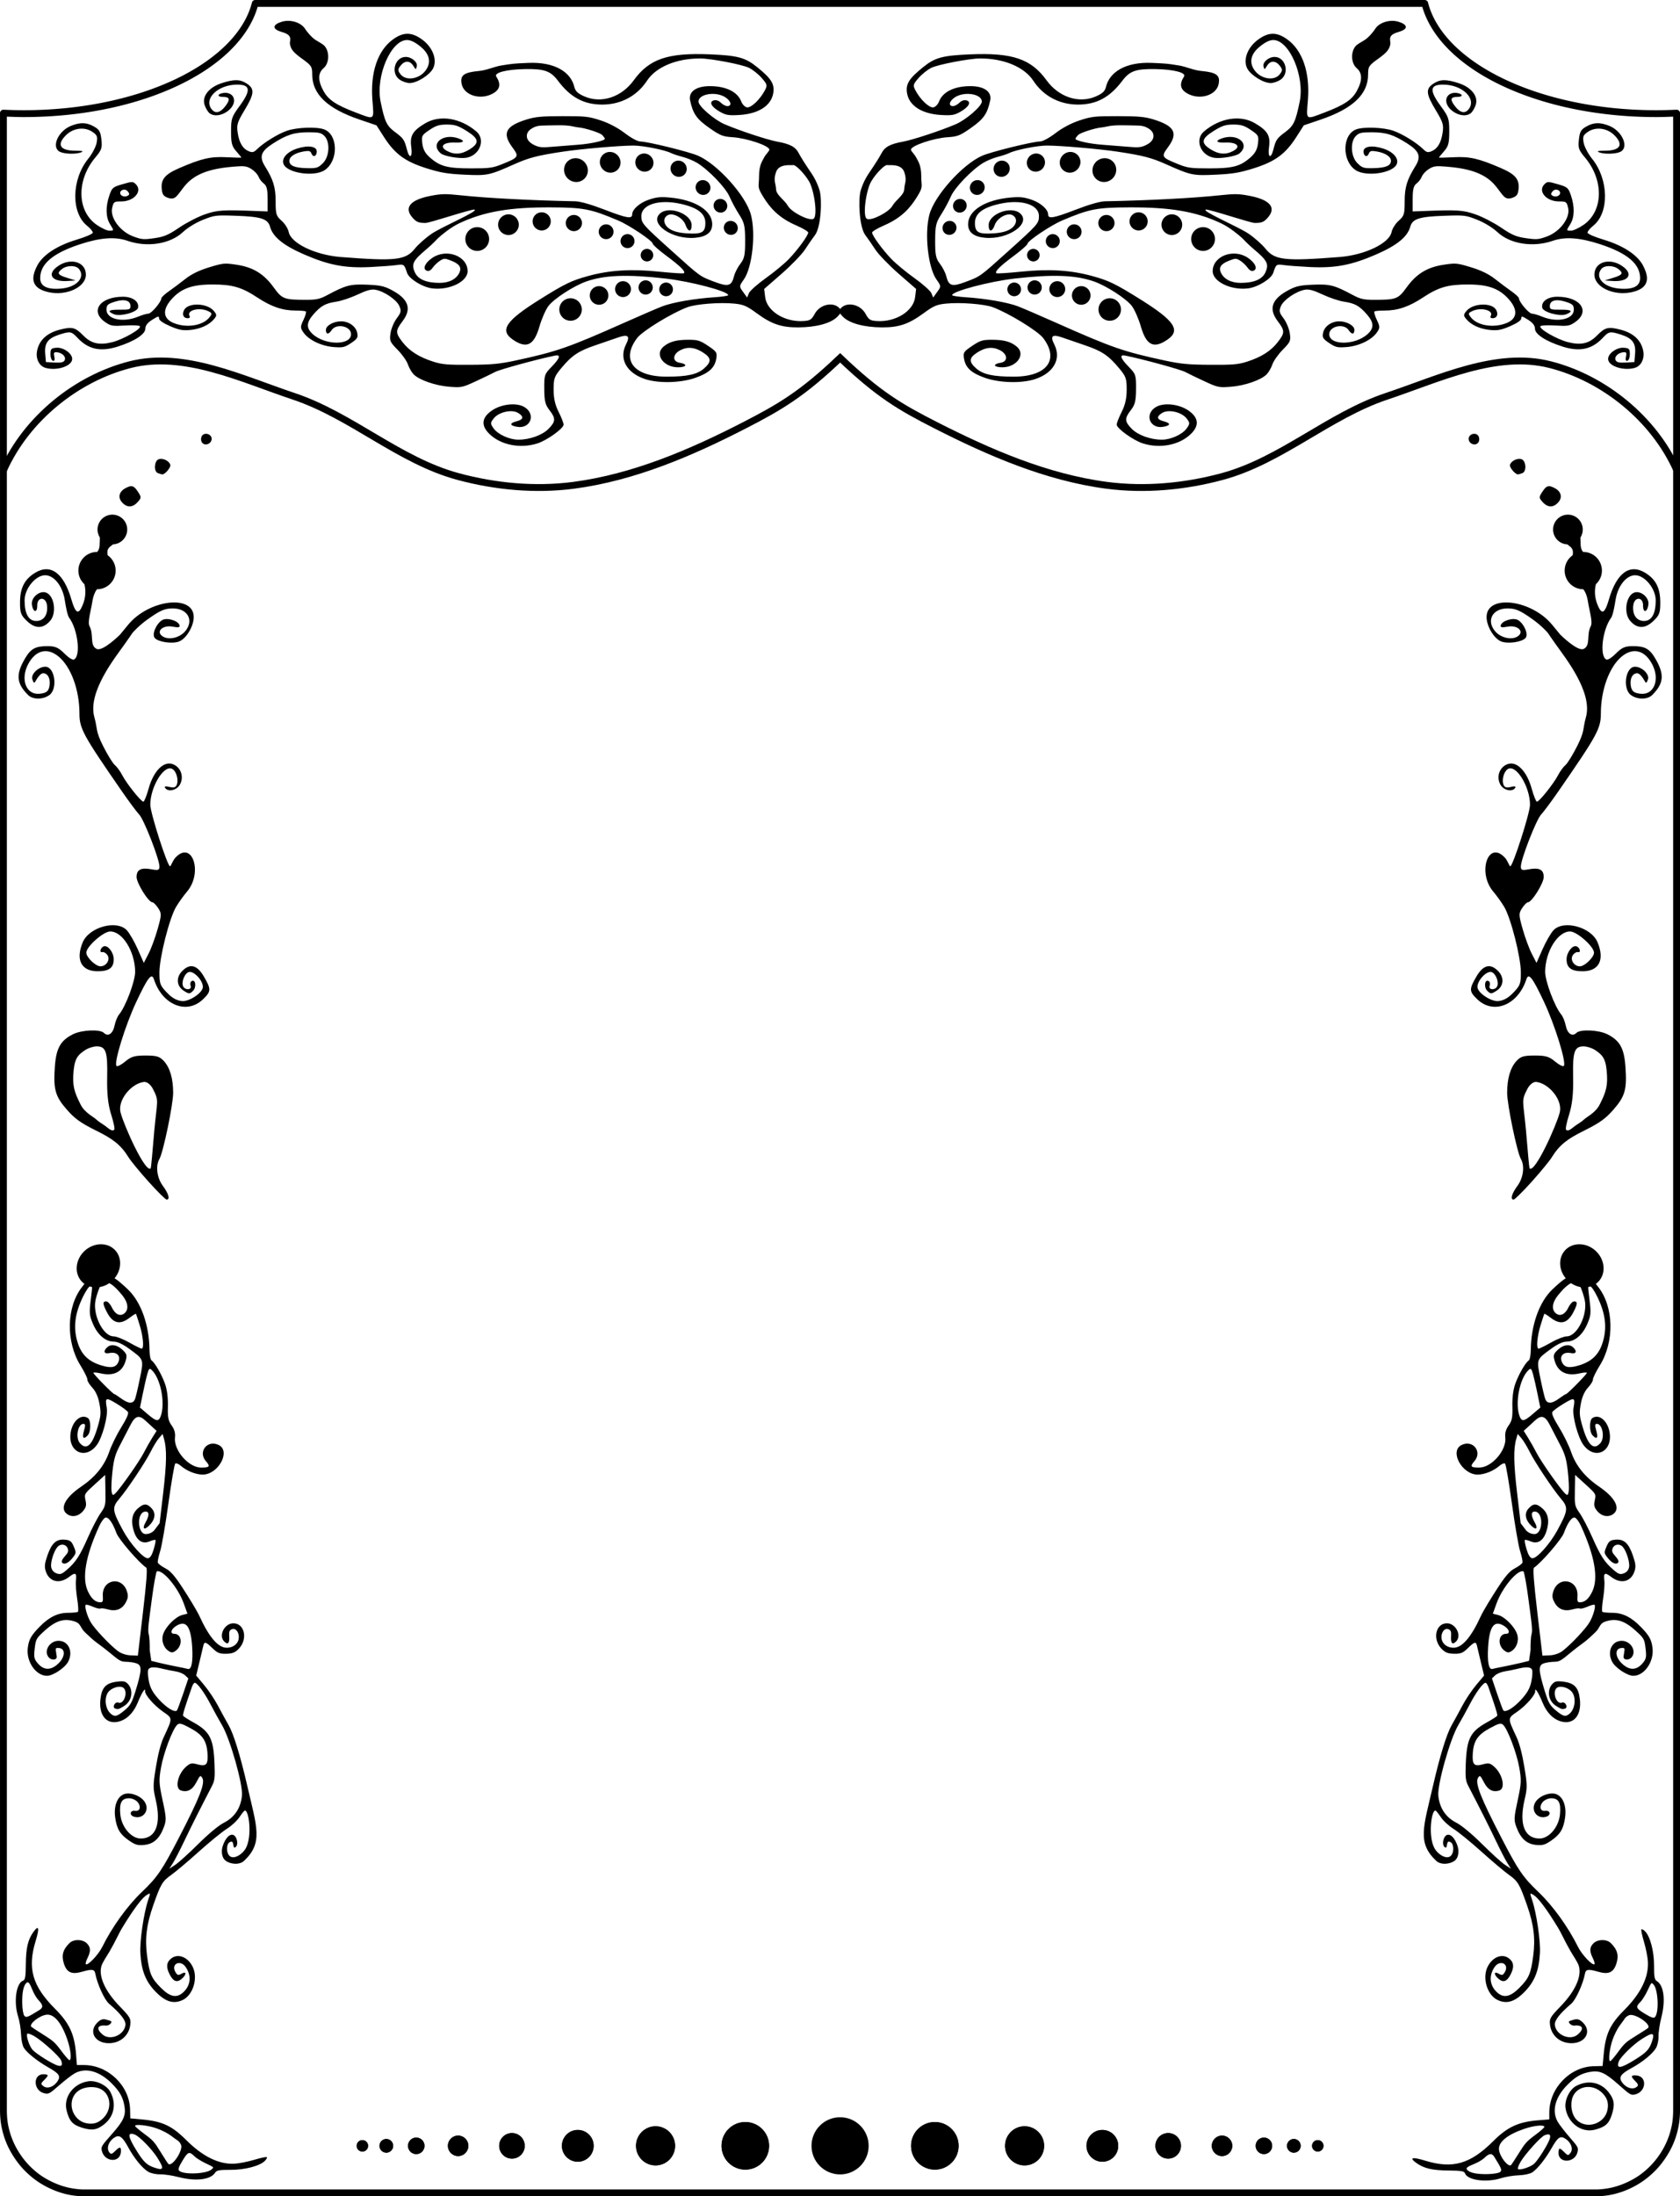
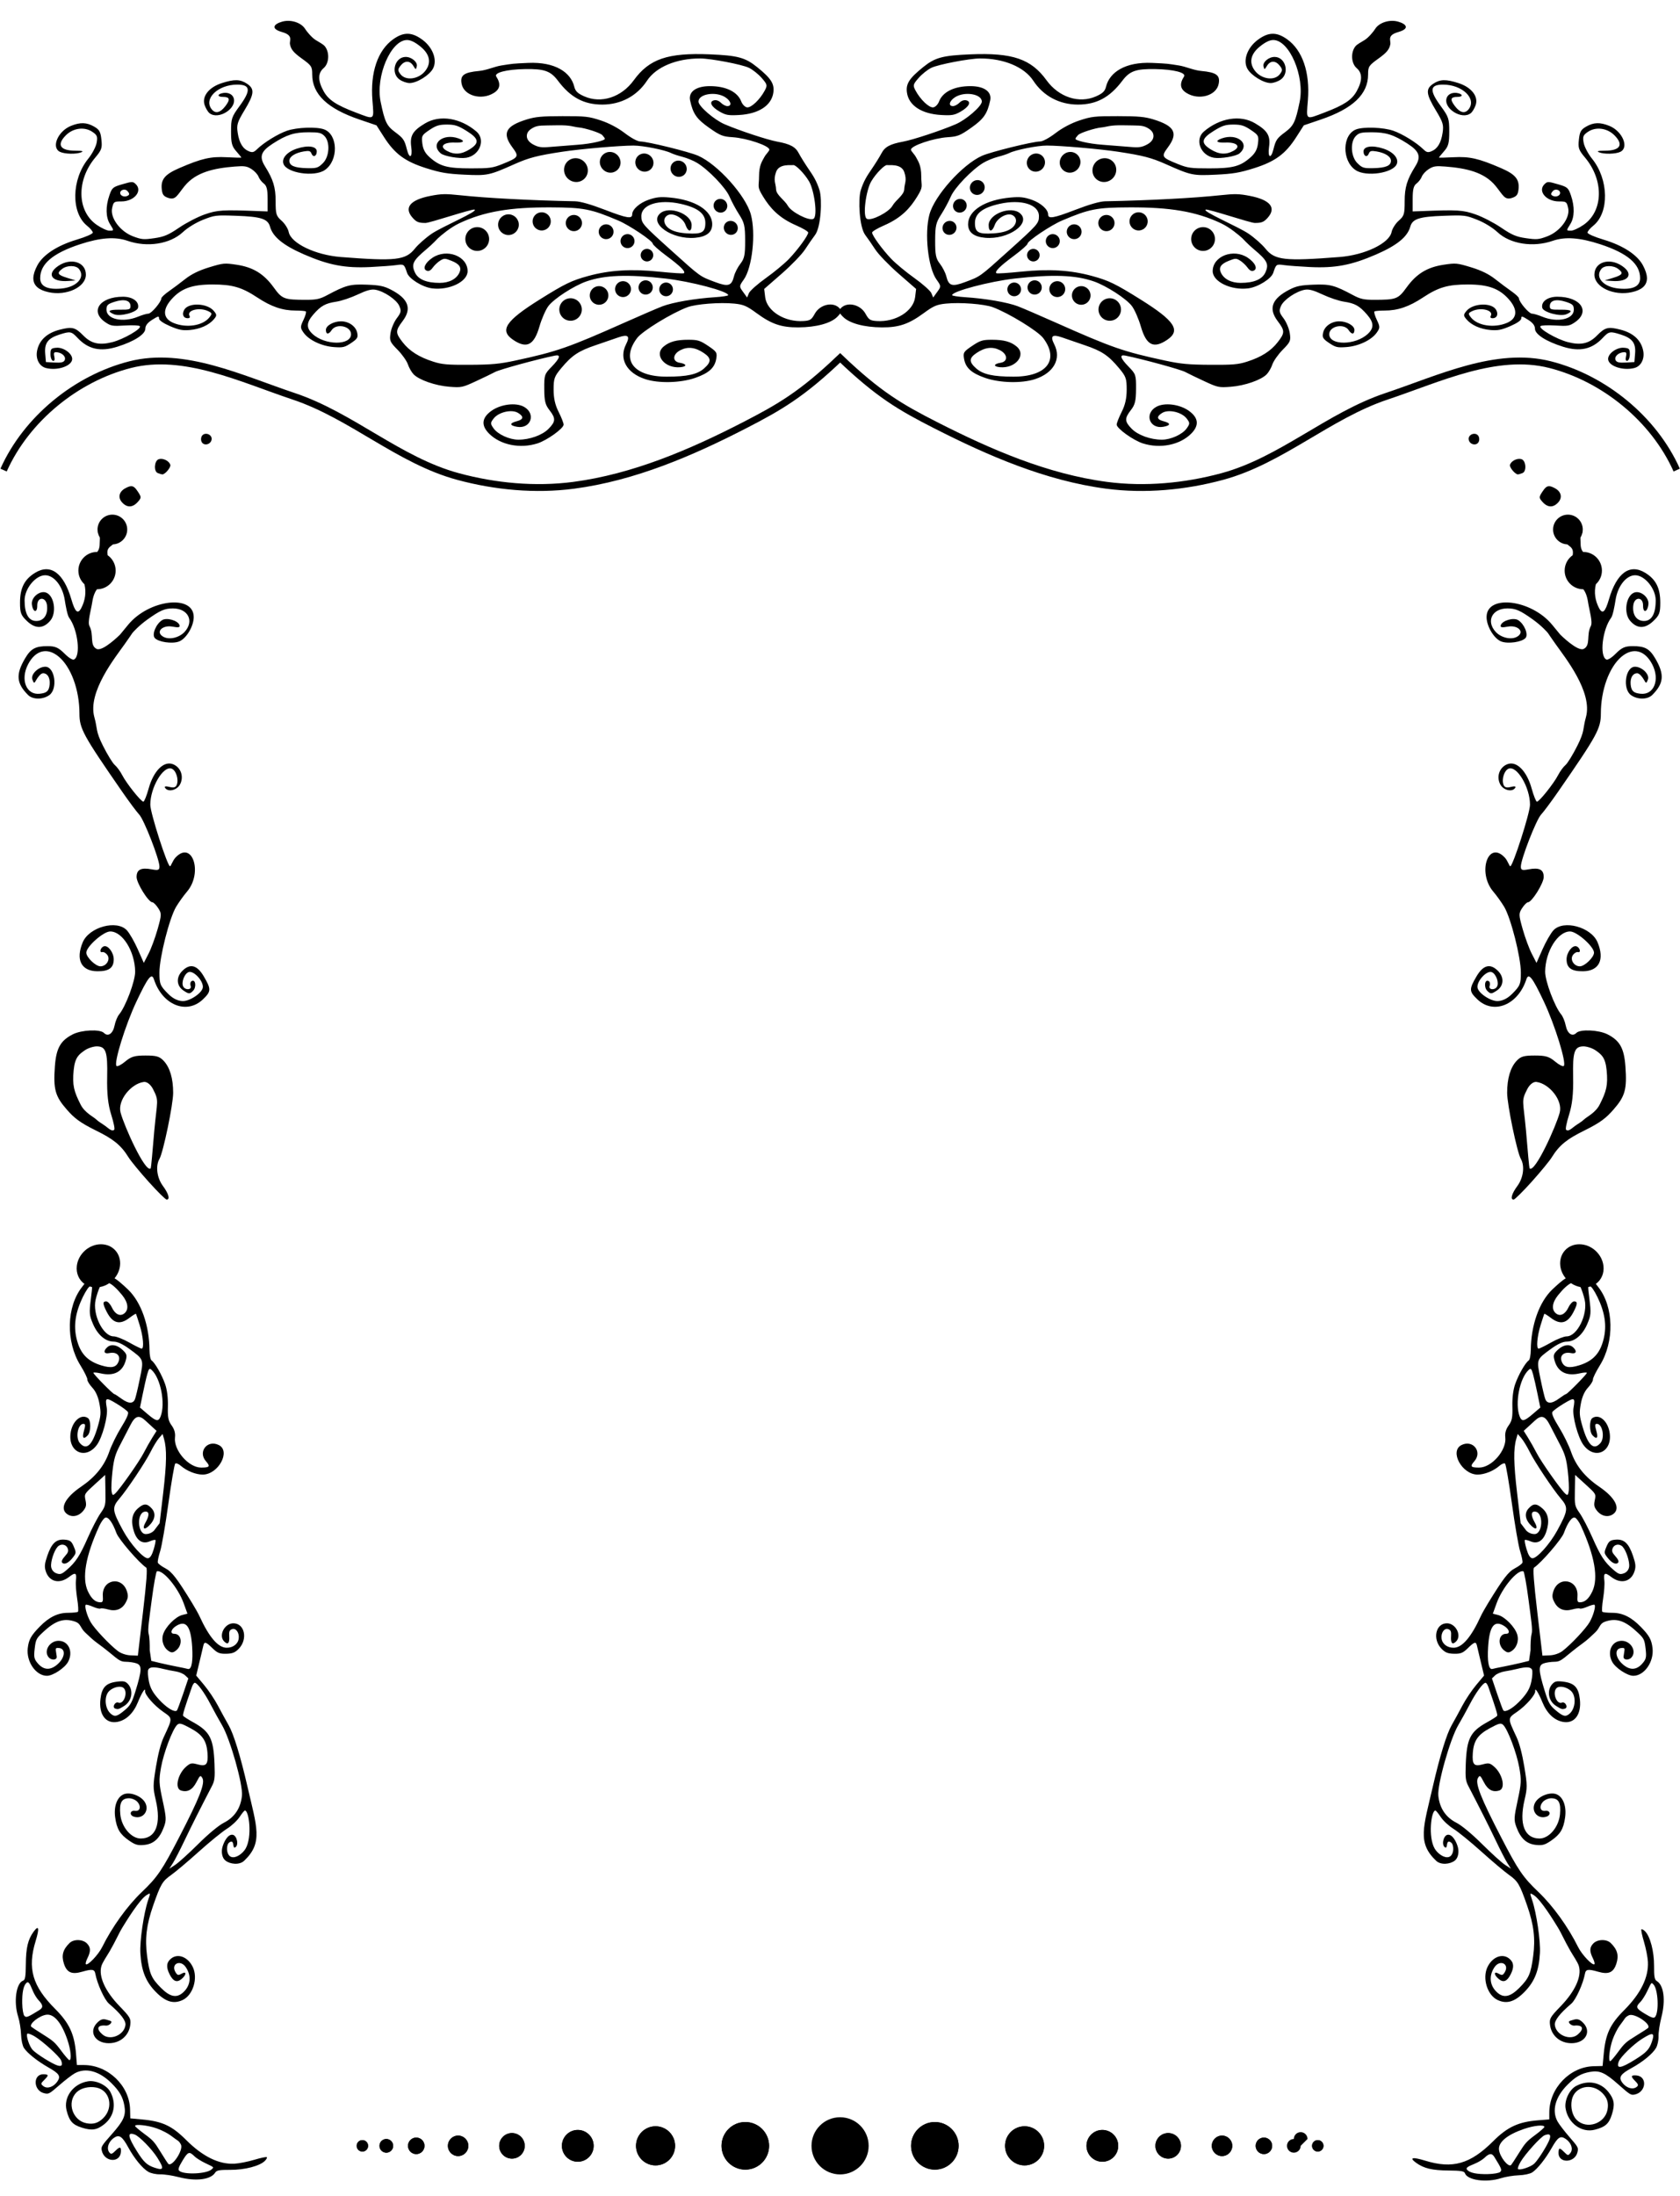
<svg xmlns="http://www.w3.org/2000/svg" xmlns:ns1="http://www.inkscape.org/namespaces/inkscape" id="svg3128" viewBox="0 0 735 960.35" version="1.1" ns1:version="0.91 r13725">
  <title id="title4031">Border 03</title>
  <g id="layer1" transform="translate(-14.968 -82.266)">
    <g id="g3887">
      <g id="g3353" transform="translate(.032)">
-         <path id="path3241" style="block-progression:tb;text-indent:0;color:#000000;text-transform:none;fill:#000000" d="m126.44 19.906a1.5 1.5 0 0 0 -1.281 1.125c-3.305 12.986-15.313 24.787-33.062 33.312-17.749 8.525-41.156 13.75-66.781 13.75-2.969 0-5.903-0.083-8.812-0.219a1.5 1.5 0 0 0 -1.562 1.5v851.5a1.5 1.5 0 0 0 0 0.156 1.5 1.5 0 0 0 0 0.031 1.5 1.5 0 0 0 0 0.062 1.5 1.5 0 0 0 0 0.094v21.281c-0.003 2.406 0.181 4.798 0.625 7.125 0.464 2.436 1.155 4.788 2.062 7.031 0.91 2.252 2.071 4.398 3.375 6.406 1.304 2.01 2.782 3.898 4.438 5.625 1.648 1.719 3.446 3.294 5.406 4.688 1.964 1.396 4.083 2.596 6.281 3.594 2.201 0.999 4.487 1.809 6.906 2.375 2.274 0.532 4.627 0.805 7 0.906a1.5 1.5 0 0 0 0.062 0h331a1.5 1.5 0 0 0 0.344 -0.031 1.5 1.5 0 0 0 0.344 0.031h331a1.5 1.5 0 0 0 0.062 0c2.373-0.101 4.726-0.375 7-0.906 2.42-0.566 4.737-1.376 6.938-2.375 2.198-0.998 4.286-2.198 6.25-3.594 1.96-1.393 3.759-2.969 5.406-4.688 1.655-1.727 3.133-3.615 4.438-5.625 1.304-2.009 2.465-4.155 3.375-6.406 0.907-2.243 1.598-4.595 2.062-7.031 0.444-2.327 0.628-4.719 0.625-7.125v-21.281a1.5 1.5 0 0 0 0 -0.156 1.5 1.5 0 0 0 0 -0.062 1.5 1.5 0 0 0 0 -0.125v-851.5a1.5 1.5 0 0 0 -1.562 -1.5c-2.935 0.138-5.907 0.219-8.906 0.219-25.628 0-49.008-5.225-66.75-13.75s-29.729-20.324-33.031-33.312a1.5 1.5 0 0 0 -1.469 -1.125h-511.62a1.5 1.5 0 0 0 -0.156 0zm1.219 3h509.53c4.01 13.737 16.485 25.636 34.219 34.156 18.237 8.763 42.029 14.031 68.062 14.031 2.523 0 4.997-0.089 7.469-0.188v849.97a1.5 1.5 0 0 0 0 0.156 1.5 1.5 0 0 0 0 0.031 1.5 1.5 0 0 0 0 0.062 1.5 1.5 0 0 0 0 0.094v21.281c0.003 2.254-0.162 4.462-0.562 6.562-0.426 2.233-1.069 4.397-1.906 6.469-0.835 2.064-1.89 4.051-3.094 5.906-1.203 1.854-2.572 3.6-4.094 5.188-1.53 1.596-3.175 3.038-4.969 4.312-1.791 1.273-3.74 2.355-5.781 3.281-2.039 0.925-4.162 1.67-6.375 2.188-2.036 0.476-4.176 0.747-6.375 0.844-0.021 0.001-0.041-0.001-0.062 0h-330.94a1.5 1.5 0 0 0 -0.375 0.031 1.5 1.5 0 0 0 -0.312 -0.031h-330.94c-0.021-0.001-0.041 0.001-0.062 0-2.199-0.097-4.339-0.367-6.375-0.844-2.213-0.517-4.336-1.262-6.375-2.188-2.041-0.927-3.991-2.009-5.781-3.281-1.794-1.275-3.439-2.717-4.969-4.312-1.522-1.588-2.891-3.334-4.094-5.188-1.204-1.855-2.259-3.842-3.094-5.906-0.838-2.072-1.48-4.236-1.906-6.469-0.4-2.1-0.565-4.308-0.562-6.562v-21.281a1.5 1.5 0 0 0 0 -0.156 1.5 1.5 0 0 0 0 -0.031 1.5 1.5 0 0 0 0 -0.031 1.5 1.5 0 0 0 0 -0.125v-849.97c2.44 0.097 4.88 0.188 7.375 0.188 26.031 0 49.818-5.268 68.062-14.031 17.741-8.521 30.268-20.42 34.281-34.156z" transform="translate(0 62.362)" />
        <g id="g3031" transform="translate(28.732 91.381)">
          <g id="g3422" transform="translate(.778 -89.193)">
            <path id="path3064" style="fill:#000000" d="m0.001 201.59c-0.005 0.222 0.014 0.44 0.031 0.651 0.226 2.82 2.413 4.66 6.594 5.587 7.92 1.757 16.375-2.192 16.375-7.667 0-5.488-6.512-7.554-12.062-3.823-5.316 3.573-2.968 7.152 4.344 6.596l3.219-0.231-3.75-1.155c-4.135-1.268-4.574-2.086-2.094-3.928 2.165-1.608 6.005-1.579 7.312 0.063 2.919 3.667-0.96 7.961-7.719 8.57-6.132 0.553-9.25-0.983-9.25-4.537 0-6.221 5.515-10.916 17.437-14.83 8.912-2.926 15.382-3.389 20.781-1.512 8.622 2.997 18.636 1.422 24.219-3.802 2.055-1.922 5.701-4.16 8.781-5.377 5.113-2.02 5.576-2.083 14.594-1.764 10.871 0.384 13.788 1.341 14.75 4.789 1.246 4.463 5.849 8.187 14.969 12.141 10.761 4.666 17.857 6.024 28.969 5.482 4.4-0.215 9.471-0.593 11.25-0.84 3.43-0.476 3.498-0.443 4.75 3.361 0.865 2.629 6.723 6.27 10.969 6.806 7.519 0.948 15.531-2.933 15.531-7.52 0-6.592-9.115-10.068-15.375-5.861-3.221 2.165-4.45 4.845-2.562 5.629 0.932 0.387 1.755-0.027 2.719-1.365 0.762-1.057 2.235-2.428 3.25-3.046 1.726-1.05 2.038-1.034 4.906 0.105 3.461 1.374 4.499 2.91 3.5 5.125-1.284 2.845-4.499 4.537-8.656 4.537-5.829 0-9.502-1.562-10.875-4.642-1.592-3.571-0.802-5.149 5.062-10.062 2.768-2.318 4.754-4.533 5.031-4.789 1.528-1.41 5.468-4.734 9.312-6.554 11.036-5.224 22.498-7.038 39.969-6.974 14.441 0.053 17.667 0.681 29.625 5.755 4.888 2.074 15.094 8.918 15.094 10.125 0 0.477 2.67 2.849 5.938 5.272 6.193 4.594 8.608 7.006 7.656 7.646-0.308 0.207-5.176-0.104-10.844-0.693-12.068-1.255-21.577-0.675-30.969 1.891-7.366 2.012-10.263 3.422-21.281 10.314-14.938 9.343-17.671 13.518-11.562 17.623 5.936 3.99 9.112 2.365 11.5-5.881 0.944-3.261 2.679-7.252 3.875-8.864 2.386-3.216 11.183-8.912 16.688-10.818 8.041-2.784 17.938-3.146 34.5-1.26 11.162 1.271 27.5 5.593 27.5 7.268 0 0.295-2.587 0.7-5.75 0.903-8.733 0.562-18.442 2.226-22.969 3.949-2.236 0.851-9.608 4.033-16.406 7.058-24.804 11.038-29.89 12.807-48.031 16.699-6.908 1.482-10.325 1.793-19.844 1.849-9.804 0.057-12.164-0.141-16-1.365-6.263-1.998-10.442-4.652-13.438-8.507-3.192-4.108-3.205-4.992 0.031-9.284 4.128-5.476 2.497-9.782-5.219-13.738-2.989-1.532-4.904-1.931-10.469-2.143-7.339-0.279-9.192 0.229-17.375 4.6-3.13 1.672-4.711 2.017-9.031 2.017-9.833 0-10.639-0.302-14.344-5.419-4.319-5.965-9.005-8.829-16.219-9.915-5.294-0.796-5.82-0.759-12.031 1.134-4.432 1.351-7.735 2.974-10.438 5.104-2.177 1.716-5.431 4.151-7.219 5.398s-3.25 2.62-3.25 3.067c0 1.532-4.358 6.68-5.656 6.68-0.714 0-2.762 0.606-4.562 1.344-6.626 2.716-13.781 1.126-13.781-3.067 0-2.002 0.502-2.485 3.562-3.466 4.22-1.353 6.938-0.62 6.938 1.891 0 1.476-0.399 1.615-4.781 1.575-4.794-0.043-5.628 0.643-2.438 1.996 2.666 1.131 10.118-0.878 10.531-2.836 0.568-2.692-2.353-4.834-6.594-4.831-10.275 0.007-14.654 6.492-7.594 11.238 2.311 1.554 3.098 1.672 8.469 1.344 3.354-0.204 6.161-0.075 6.5 0.294 0.962 1.046-7.04 5.7-12 6.974-5.707 1.465-9.26 0.649-12.719-2.878-3.559-3.629-4.902-3.952-10.312-2.563-5.647 1.45-9.066 4.646-9.938 9.326-0.654 3.513 1.004 6.687 3.906 7.436 5.046 1.301 11.469-0.916 11.469-3.97 0-2.409-3.823-5.132-6.875-4.894-2.345 0.183-2.625 0.492-2.625 2.836 0 1.448 0.499 2.745 1.094 2.878 0.681 0.153 0.883-0.524 0.594-1.849-0.379-1.735-0.15-2.063 1.312-1.869 2.349 0.31 3.967 2.13 3.156 3.55-0.486 0.851-1.602 1.08-4.406 0.924l-3.75-0.21-0.312-3.844c-0.351-4.509 1.271-6.594 6.281-8.192 4.679-1.492 5.19-1.401 7.906 1.491 4.668 4.971 9.974 6.139 17.344 3.844 7.379-2.298 12.281-5.436 12.281-7.877 0-1.37 0.958-2.625 3-3.907 2.655-1.667 3-1.732 3-0.588 0 0.806 1.787 2.061 4.75 3.34 3.85 1.661 5.484 1.994 8.656 1.722 4.494-0.384 8.432-2.135 10.594-4.705 1.336-1.589 1.333-1.995-0.031-3.634-2.887-3.47-11.11-3.77-12.969-0.483-1.098 1.941-0.37 3.676 1.562 3.676 0.805 0 1.124-0.407 0.781-1.008-1.421-2.489 4.364-3.959 8.188-2.079 1.738 0.854 1.774 1.112 0.469 2.752-2.875 3.611-10.013 4.716-15.625 2.416-4.666-1.912-5.005-5.797-0.906-10.398 4.192-4.706 8.991-6.434 17.812-6.449 8.733-0.014 12.894 1.179 19.719 5.692 6.119 4.047 11.031 5.713 16.812 5.713 2.126 0 4.1 0.172 4.406 0.378 0.306 0.206-0.163 1.872-1.031 3.697-1.446 3.039-1.426 3.51 0.062 5.608 2.292 3.231 7.872 5.875 13.219 6.281 3.984 0.302 4.752 0.125 7.594-1.785 2.761-1.856 3.11-2.453 2.594-4.621-0.654-2.748-3.689-4.852-7.031-4.852-3.288 0-6.625 1.881-6.625 3.739 0 2.055 1.202 2.114 2.5 0.126 2.046-3.135 8.5-1.794 8.5 1.764 0 5.022-11.529 4.907-16.906-0.168-2.743-2.589-2.647-4.942 0.406-8.444 3.339-3.83 5.26-4.883 10.062-5.608 2.215-0.335 6.421-1.749 9.344-3.13 3.899-1.842 5.944-2.395 7.688-2.1 3.803 0.642 9.285 4.332 10.5 7.058 0.97 2.176 0.837 2.895-1.062 5.398-1.206 1.589-2.445 4.504-2.75 6.491-0.511 3.33-0.281 3.905 3.062 7.289 1.995 2.02 4.03 4.907 4.531 6.407 0.501 1.499 1.623 3.449 2.5 4.348 2.428 2.491 9.553 4.964 15.656 5.44 5.227 0.408 5.737 0.297 11.469-2.353 3.3-1.525 7.131-3.371 8.531-4.117 2.064-1.1 18.672-5.639 26.219-7.163 2.67-0.539 2.153 1.158-1.5 4.894-3.104 3.175-3.262 3.607-3.219 9.704 0.037 5.241 0.44 6.899 2.25 9.221 2.84 3.645 2.78 5.008-0.375 8.213-2.717 2.76-8.237 4.752-13.188 4.747-3.914-0.003-8.988-2.321-10.844-4.936-1.459-2.057-1.456-2.414 0-4.306 2.183-2.837 7.913-4.166 10.688-2.479 2.632 1.601 2.434 2.889-0.562 3.655-3.254 0.832-3.195 1.871 0.156 2.437 5.997 1.012 8.361-5.7 3.062-8.717-3.571-2.034-10.328-1.187-14.438 1.827-4.148 3.043-4.417 6.37-0.812 9.935 4.966 4.912 13.514 6.619 21.094 4.201 4.192-1.337 11.438-6.541 11.438-8.213 0-0.687-0.986-3.195-2.188-5.566-1.529-3.018-2.183-5.922-2.188-9.704-0.007-4.887 0.322-5.789 3.344-9.41 4.656-5.58 7.541-7.511 15.031-10.041 3.575-1.207 8.01-2.738 9.844-3.382 4.37-1.533 5.342-0.677 3.469 3.004-3.21 6.307 0.209 12.524 8.375 15.208 5.883 1.933 15.506 1.691 21.906-0.546 5.994-2.095 8.521-4.405 9.188-8.381 0.448-2.669 0.169-3.1-3.531-5.587-3.54-2.379-4.555-2.689-8.688-2.689-5.237 0-8.223 0.818-10.781 2.941-4.42 3.668 0.451 9.705 7.312 9.053 2.98-0.283 2.816-1.441-0.281-1.933-3.372-0.535-3.175-3.779 0.344-5.545 3.253-1.633 6.465-1.221 10.188 1.281 3.318 2.23 3.34 3.889 0.125 6.722-2.988 2.633-7.395 3.607-16.344 3.613-14.543 0.009-20.186-7.33-12.969-16.888 2.329-3.085 15.119-10.918 22.031-13.485 3.779-1.403 14.233-2.207 20.5-1.575 4.036 0.407 5.419 1.001 9.75 4.18 6.534 4.795 10.863 6.264 18.281 6.218 7.782-0.049 14.147-1.764 16.969-4.579 1.762-1.758 2.033-2.527 1.219-3.55-2.616-3.286-8.693-2.082-11.031 2.185-1.421 2.594-2.031 2.98-4.906 3.172-8.194 0.545-16.027-4.301-16.781-10.419l-0.438-3.613 7.688-6.701c4.227-3.689 8.81-8.444 10.188-10.566 1.378-2.122 3.348-4.973 4.375-6.323 2.617-3.439 3.183-15.638 1.969-19.556s-2.752-6.318-4.531-8.906c-1.779-2.588-3.811-5.852-4.531-7.247-1.468-2.844-3.776-4.08-9.5-5.125-4.317-0.788-16.622-4.858-23-7.604-4.566-1.966-11.406-7.897-11.406-9.893 0-3.35 7.49-4.583 11.688-1.933 2.549 1.61 3.102 3.907 0.938 3.907-0.758 0-2.018-0.666-2.812-1.47-0.91-0.922-2.054-1.31-3.062-1.05-2.301 0.593-1.132 2.868 2.562 4.957 2.683 1.518 3.793 1.708 8.438 1.449 8.577-0.478 14.195-4.139 15-9.768 0.55-3.851-0.946-6.213-7.094-11.175-5.189-4.189-8.509-5.087-20.719-5.587-18.376-0.752-26.486 2.01-33.25 11.343-5.393 7.441-14.269 10.316-21.688 7.016-2.874-1.278-3.857-2.229-4.344-4.222-1.527-6.256-8.352-10.916-20.181-10.389-6.779 0.302-6.681 0.327-11.725 1.126-3.048 0.483-6.372 2.086-9.719 2.395-6.675 0.616-8.374 1.878-7.656 5.629 0.996 5.203 8.668 7.371 14.094 3.991 2.786-1.736 3.109-4.013 1.062-7.184-1.08-1.673 4.51-3.124 12.594-3.256 8.499-0.139 11.189 0.83 14.438 5.146 5.457 7.249 11.304 10.377 19.375 10.377 8.107 0 15.144-3.751 19.531-10.419 3.977-6.045 12.929-9.786 23.344-9.746 4.682 0.018 18.21 2.62 21.25 4.075 1.605 0.768 4.128 2.772 5.594 4.453 2.47 2.833 2.559 3.236 1.344 5.503-2.133 3.979-5.941 7.586-7.75 7.352-0.907-0.117-2.033-1.258-2.531-2.563-1.615-4.228-6.7-6.722-13.719-6.722-6.072 0-9.476 2.473-8.656 6.281 1.246 5.792 2.838 8.074 8.281 11.91 4.858 3.423 5.969 3.862 10.25 4.138 6.285 0.406 16.125 3.728 16.125 5.44 0 0.698-1.415 1.795-2.25 3.382-0.835 1.587-2.25 3.386-2.25 8.192s-1.081 4.346 1.844 9.074 6.637 9.117 14.406 12.477c2.888 1.249 5.255 2.663 5.25 3.13-0.015 1.302-4.432 7.358-8.344 11.469-1.931 2.029-6.5 5.818-10.156 8.423-3.657 2.606-7.006 5.581-7.438 6.617l-0.781 1.891-1.781-2.458c-1.732-2.387-1.72-2.533 0.312-5.377 3.727-5.216 5.357-20.235 3.094-28.504-2.256-8.245-14.426-21.809-23-25.627-3.902-1.737-22.166-6.235-25.406-6.26-1.151-0.009-4.017-1.56-6.75-3.655-2.986-2.289-6.882-4.351-10.5-5.545-5.264-1.737-6.685-1.881-16.75-1.869-9.037 0.01-11.819 0.265-15.594 1.428-9.308 2.868-10.93 5.997-6.312 12.225 3.007 4.056 2.8 4.395-4.438 7.31-4.187 1.686-5.578 1.871-13.656 1.869-10.356-0.003-13.578-0.865-18.031-4.789-2.057-1.813-2.963-3.492-3.281-6.071-0.414-3.356-0.22-3.696 3.094-5.923 2.89-1.943 4.273-2.374 7.656-2.374 3.441 0 4.856 0.457 8.594 2.773 5.442 3.372 5.772 5.284 1.375 8.045-3.618 2.271-6.724 2.475-10.031 0.651-3.387-1.868-1.49-3.798 3.531-3.592 3.934 0.161 4.718-0.705 1.656-1.806-6.884-2.476-12.684 2.375-7.812 6.533 1.481 1.264 8.222 2.412 11.188 1.911 5.87-0.99 8.541-7.935 4.406-11.469-6.972-5.958-15.95-7.405-22.375-3.613-5.538 3.268-6.818 5.469-6.125 10.461 0.635 4.569-0.82 5.339-1.906 1.008-1.054-4.202-1.528-4.902-5.188-7.625-3.68-2.738-4.503-4.47-6.312-13.233-2.299-11.134 4.498-27.013 11.562-27.013 1.578 0 3.557 0.967 5.938 2.92 4.03 3.306 4.762 7.036 2.062 10.545-2.857 3.713-8.564 4.495-10.875 1.491-1.239-1.61-1.244-2.101 0-3.697 1.834-2.352 4.123-2.357 5.594 0 1.139 1.824 1.135 1.82 1.531 0.273 0.468-1.824-2.239-4.138-4.844-4.138-4.763 0-6.696 7.027-2.719 9.873 1.196 0.856 3.178 1.554 4.438 1.554 3.154 0 8.639-3.386 10.219-6.323 1.984-3.688-0.029-9.188-4.562-12.561-4.664-3.47-8.254-3.545-12.844-0.273-6.764 4.821-10.067 14.508-9.094 26.677 0.714 8.92 1.179 8.575-7.344 5.335-8.437-3.207-11.877-5.47-14-9.284-2.566-4.61-2.557-7.919 0-10.104 2.389-2.041 2.687-6.78 0.594-9.473-0.776-0.998-2.522-1.817-4.181-2.877s-3.808-3.665-4.475-4.748c-1.733-2.812-6.269-4.282-10.031-3.235-3.604 1.003-5.383 3.057-0.062 4.579 5.089 1.456 3.106 3.637 3.438 5.356 0.429 2.228 1.589 3.635 5.125 6.176 4.301 3.091 4.594 3.526 4.594 6.995 0 8.626 6.643 14.947 20.719 19.724l7.406 2.521 3.281 5.125c4.702 7.359 9.246 10.705 18.469 13.611 6.305 1.987 9.205 2.481 16.719 2.836 10.093 0.477 10.855 0.313 21.844-4.579 6.366-2.834 10.09-3.805 21.062-5.461 8.008-1.209 25.051-2.686 31.062-2.689 4.155-0.002 13.739 1.91 16.438 3.277 0.825 0.418 3.075 1.17 5 1.659 1.925 0.49 4.8 1.668 6.375 2.626 5.024 3.054 12.493 10.818 14.188 14.746 0.902 2.091 2.787 5.617 4.219 7.835 2.278 3.529 2.611 4.957 2.625 11.427 0.013 6.216-0.301 7.822-2.062 10.083-1.153 1.479-2.429 3.954-2.812 5.503-1.046 4.224-2.492 4.679-8.219 2.542-6.778-2.529-6.339-2.232-18.75-13.401-13.158-11.842-13.562-12.282-13.562-15.46 0-5.063 7.713-7.471 17.188-5.356 7.467 1.667 10.812 4.239 10.812 8.339 0 4.139-1.484 5.002-8.031 4.579-3.405-0.22-5.829-0.835-7.5-1.891-2.812-1.776-3.28-4.743-0.938-6.05 2.28-1.272 6.709 1.148 7.812 4.285 1.105 3.142 2.656 3.184 2.656 0.063 0-4.92-9.804-8.609-13.75-5.167-5.054 4.408 5.164 11.574 15.25 10.692 5.025-0.439 7.5-2.402 7.5-5.923 0-6.015-7.481-10.701-18.688-11.7-4.002-0.357-5.796-0.154-9.125 0.987-3.957 1.357-7.188 4.233-7.188 6.386 0 2.088-2.283 1.712-11.719-1.911-6.369-2.446-10.937-3.755-13.25-3.802-19.624-0.395-38.716-1.402-50.156-2.626-6.553-0.701-8.425-0.658-13.188 0.273-8.943 1.748-11.704 5.213-7.688 9.642 1.642 1.81 2.596 2.185 5.562 2.185 1.969 0 20.361-6.229 21.458-5.834 1.876 0.675-14.194 7.457-18.708 10.519-2.64 1.791-5.946 4.73-7.375 6.512-4.094 5.104-8.357 5.575-32.438 3.697-11.11-0.867-21.795-5.999-22.781-10.944-0.292-1.461-1.7-3.681-3.125-4.936-2.36-2.079-2.599-2.844-2.594-8.549 0.005-6.018-1.052-9.48-4.625-15.187-2.658-4.246-1.866-6.58 3.344-9.935 6.148-3.96 9.447-4.999 15.812-4.999 4.457 0 5.468 0.248 6.844 1.659 2.546 2.612 2.182 9.022-0.688 11.847-2.126 2.094-2.73 2.287-7.062 2.185-5.39-0.127-7.625-1.083-7.625-3.235 0-1.815 2.529-3.44 6.312-4.075 2.334-0.392 2.916-0.234 3.375 0.945 0.712 1.829 2.312 1.173 2.312-0.945 0-2.282-3.841-2.82-8.719-1.218-4.284 1.407-6.758 4.231-5.844 6.68 1.497 4.008 13.429 5.803 18.031 2.71 6.097-4.098 5.896-15.6-0.312-17.834-3.309-1.19-11.835-0.873-16.156 0.609-3.979 1.364-10.131 5.155-13.156 8.108-1.366 1.333-2 1.504-3.5 0.903-2.691-1.078-4.267-3.668-4.938-8.108-0.526-3.481-0.183-4.617 3-9.893 4.272-7.083 4.472-9.282 1.125-11.532-2.994-2.012-5.596-2.082-11.156-0.273-5.606 1.824-8.708 5.807-7.438 9.557 0.473 1.397 1.422 2.985 2.094 3.529 3.937 3.189 12.279-2.123 10.562-6.722-0.643-1.722-2.788-2.548-5.094-1.954-2.142 0.552-1.858 1.596 0.438 1.596 3.022 0 3.326 1.07 1.094 4.012-2.239 2.95-4.377 3.446-6 1.407-3.663-4.6 2.737-10.797 11.156-10.797 5.815 0 6.106 2.473 1.062 9.347-3.492 4.76-3.75 5.52-3.75 11.154 0 5.067 0.365 6.469 2.25 8.612 1.238 1.407 2.25 2.652 2.25 2.773 0 0.121-2.832 0.062-6.312-0.126-7.103-0.383-11.009 0.512-20.781 4.726-6.353 2.74-8.184 4.937-7.719 9.284 0.251 2.343 0.823 3.097 2.812 3.76 3.326 1.109 3.9-1.163 7.237-5.239 4.929-6.022 12.803-7.735 21.857-8.456 4.24-0.338 5.309-0.192 7.344 1.092 1.31 0.827 2.698 2.316 3.062 3.298 0.364 0.982 1.393 2.34 2.312 3.025 1.274 0.949 1.688 2.548 1.688 6.722v5.482l-3.5-0.126c-16.294-0.631-18.384-0.519-24 1.428-3.025 1.049-8.053 3.645-11.188 5.777-4.726 3.214-6.595 4.004-10.875 4.621-4.673 0.674-5.555 0.6-9.25-0.777-5.692-2.122-10.165-8.131-9.219-12.372 0.623-2.79 0.825-2.92 4.031-2.92 5.703 0 9.478-4.65 6.219-7.646-1.215-1.117-1.506-1.099-5.75 0.126-4.178 1.205-4.551 1.511-5.719 4.915-1.671 4.868-1.577 9.516 0.25 12.456 1.863 2.998 1.856 2.92-0.312 2.92-0.988 0-3.428-1.134-5.438-2.521-8.682-5.989-8.987-19.506-0.656-29.428 2.79-3.323 3.081-4.177 2.688-7.835-0.37-3.442-0.868-4.37-3.156-5.692-3.297-1.907-6.119-1.996-10.219-0.315-5.69 2.332-8.674 9.409-4.781 11.322 2.061 1.013 7.238 1.117 9.375 0.189 1.105-0.48 0.421-0.665-2.562-0.672-6.76-0.017-8.363-2.599-4.188-6.764 3.18-3.172 8.107-3.814 11.531-1.512 2.161 1.452 2.401 2.085 1.906 4.81-0.313 1.725-1.951 4.851-3.656 6.953-7.362 9.075-7.614 23.662-0.5 29.344 1.361 1.087 2.469 2.418 2.469 2.962 0 0.577-2.944 1.871-7.062 3.109-8.533 2.564-14.741 6.635-17.187 11.238-1.117 2.101-1.713 3.925-1.75 5.482zm38-37.13c0-1.371 2.086-1.994 3.094-0.924 1.144 1.214 1.124 1.763-0.094 2.269-1.336 0.555-3-0.191-3-1.344zm177.91-24.87c-0.004-1.349 0.662-2.56 2.812-3.697 2.151-1.137 3.926-0.892 10.25-1.029 6.324-0.137 7.28 0.74 9.775 0.954 2.495 0.214 9.345 2.288 10.225 3.394 0.88 1.106 1.031 1.089 1.031 1.659 0 0.57-5.226 2.034-12 2.521-4.125 0.296-9.519 0.725-12 0.945-3.682 0.327-5.015 0.132-7.25-1.05-1.894-1.001-2.84-2.348-2.844-3.697zm109.04 23.245c-0.086-2.562-1.318-3.784 0.006-7.562 1.324-3.778 6.648-2.828 7.546-3.016 0.898-0.188 4.675 3.382 6.906 7.163s3.938 15.501 1.812 16.384c-2.126 0.883-9.571-3.025-11.062-5.671-1.492-2.647-5.122-4.736-5.208-7.297z" />
            <path id="path3084" style="fill-rule:evenodd;fill:#000000" d="m300.9 167.07c1.65 0.204 2.861 1.702 2.706 3.347-0.155 1.645-1.619 2.813-3.268 2.61-1.65-0.204-2.861-1.702-2.706-3.347 0.155-1.645 1.619-2.813 3.268-2.61" />
            <path id="path3086" style="fill-rule:evenodd;fill:#000000" d="m305.44 176.68c1.683 0.208 2.919 1.737 2.761 3.416-0.158 1.679-1.651 2.871-3.335 2.663-1.683-0.208-2.919-1.737-2.761-3.416 0.158-1.679 1.651-2.871 3.335-2.663" />
-             <path id="path3088" style="fill-rule:evenodd;fill:#000000" d="m293.3 158.85c1.784 0.22 3.094 1.841 2.926 3.62s-1.751 3.043-3.535 2.823c-1.784-0.22-3.094-1.841-2.926-3.62 0.168-1.779 1.751-3.043 3.535-2.823" />
            <path id="path3090" style="fill-rule:evenodd;fill:#000000" d="m282.66 150.33c1.952 0.241 3.386 2.015 3.203 3.962-0.184 1.947-1.916 3.33-3.868 3.089-1.952-0.241-3.386-2.015-3.203-3.962 0.184-1.947 1.916-3.33 3.868-3.089" />
            <path id="path3092" style="fill-rule:evenodd;fill:#000000" d="m267.72 147.22c2.188 0.27 3.795 2.258 3.589 4.44-0.206 2.182-2.147 3.732-4.335 3.462-2.188-0.27-3.795-2.258-3.589-4.44 0.206-2.182 2.147-3.732 4.335-3.462" />
            <path id="path3094" style="fill-rule:evenodd;fill:#000000" d="m252.81 146.55c2.491 0.307 4.321 2.571 4.086 5.055-0.235 2.484-2.444 4.249-4.935 3.942-2.491-0.307-4.321-2.571-4.086-5.055 0.235-2.484 2.444-4.249 4.935-3.942" />
            <path id="path3096" style="fill-rule:evenodd;fill:#000000" d="m237.89 149.29c2.861 0.353 4.963 2.953 4.693 5.806-0.269 2.854-2.808 4.881-5.669 4.527-2.861-0.353-4.963-2.953-4.693-5.806 0.269-2.854 2.808-4.881 5.669-4.527" />
            <path id="path3138" style="fill-rule:evenodd;fill:#000000" d="m277.66 203.73c1.594 0.453 2.518 2.112 2.066 3.706-0.453 1.594-2.112 2.518-3.706 2.066-1.594-0.453-2.518-2.112-2.066-3.706 0.453-1.594 2.112-2.518 3.706-2.066" />
            <path id="path3140" style="fill-rule:evenodd;fill:#000000" d="m268.75 202.77c1.657 0.471 2.619 2.197 2.148 3.854-0.471 1.657-2.197 2.619-3.854 2.148-1.657-0.471-2.619-2.197-2.148-3.854 0.471-1.657 2.197-2.619 3.854-2.148" />
            <path id="path3142" style="fill-rule:evenodd;fill:#000000" d="m258.95 203.15c1.849 0.525 2.921 2.45 2.396 4.299-0.525 1.849-2.45 2.921-4.299 2.396-1.849-0.525-2.921-2.45-2.396-4.299 0.525-1.849 2.45-2.921 4.299-2.396" />
            <path id="path3144" style="fill-rule:evenodd;fill:#000000" d="m248.63 205.34c2.167 0.616 3.425 2.873 2.809 5.04-0.616 2.167-2.873 3.425-5.04 2.809-2.167-0.616-3.425-2.873-2.809-5.04 0.616-2.167 2.873-3.425 5.04-2.809" />
            <path id="path3146" style="fill-rule:evenodd;fill:#000000" d="m236.39 210.68c2.614 0.743 4.13 3.464 3.387 6.078-0.743 2.614-3.464 4.13-6.078 3.387-2.614-0.743-4.13-3.464-3.387-6.078 0.743-2.614 3.464-4.13 6.078-3.387" />
            <path id="path3329" style="fill-rule:evenodd;fill:#000000" d="m268.18 188.91c1.51-0.162 2.866 0.931 3.028 2.441 0.162 1.51-0.931 2.866-2.441 3.028-1.51 0.162-2.866-0.931-3.028-2.441-0.162-1.51 0.931-2.866 2.441-3.028" />
            <path id="path3331" style="fill-rule:evenodd;fill:#000000" d="m259.64 182.46c1.681-0.181 3.19 1.036 3.371 2.717 0.181 1.681-1.036 3.19-2.717 3.371-1.681 0.181-3.19-1.036-3.371-2.717-0.181-1.681 1.036-3.19 2.717-3.371" />
            <path id="path3333" style="fill-rule:evenodd;fill:#000000" d="m250.26 178.18c1.782-0.191 3.381 1.098 3.573 2.88 0.191 1.782-1.098 3.381-2.88 3.573-1.782 0.191-3.381-1.098-3.573-2.88-0.191-1.782 1.098-3.381 2.88-3.573" />
            <path id="path3335" style="fill-rule:evenodd;fill:#000000" d="m236.12 174.08c1.95-0.209 3.7 1.202 3.91 3.152s-1.202 3.7-3.152 3.91-3.7-1.202-3.91-3.152 1.202-3.7 3.152-3.91" />
            <path id="path3337" style="fill-rule:evenodd;fill:#000000" d="m221.99 172.92c2.185-0.235 4.147 1.347 4.382 3.532 0.235 2.185-1.347 4.147-3.532 4.382-2.185 0.235-4.147-1.347-4.382-3.532-0.235-2.185 1.347-4.147 3.532-4.382" />
            <path id="path3339" style="fill-rule:evenodd;fill:#000000" d="m207.39 173.82c2.488-0.267 4.721 1.533 4.989 4.021 0.267 2.488-1.533 4.721-4.021 4.989-2.488 0.267-4.721-1.533-4.989-4.021-0.267-2.488 1.533-4.721 4.021-4.988" />
            <path id="path3341" style="fill-rule:evenodd;fill:#000000" d="m193.66 179.42c2.858-0.307 5.423 1.761 5.73 4.619 0.307 2.858-1.761 5.423-4.619 5.73-2.858 0.307-5.423-1.761-5.73-4.619-0.307-2.858 1.761-5.423 4.619-5.73" />
          </g>
          <g id="g3444" transform="matrix(-1 0 0 1 706.76 -89.193)">
            <path id="path3446" style="fill:#000000" d="m0.001 201.59c-0.005 0.222 0.014 0.44 0.031 0.651 0.226 2.82 2.413 4.66 6.594 5.587 7.92 1.757 16.375-2.192 16.375-7.667 0-5.488-6.512-7.554-12.062-3.823-5.316 3.573-2.968 7.152 4.344 6.596l3.219-0.231-3.75-1.155c-4.135-1.268-4.574-2.086-2.094-3.928 2.165-1.608 6.005-1.579 7.312 0.063 2.919 3.667-0.96 7.961-7.719 8.57-6.132 0.553-9.25-0.983-9.25-4.537 0-6.221 5.515-10.916 17.437-14.83 8.912-2.926 15.382-3.389 20.781-1.512 8.622 2.997 18.636 1.422 24.219-3.802 2.055-1.922 5.701-4.16 8.781-5.377 5.113-2.02 5.576-2.083 14.594-1.764 10.871 0.384 13.788 1.341 14.75 4.789 1.246 4.463 5.849 8.187 14.969 12.141 10.761 4.666 17.857 6.024 28.969 5.482 4.4-0.215 9.471-0.593 11.25-0.84 3.43-0.476 3.498-0.443 4.75 3.361 0.865 2.629 6.723 6.27 10.969 6.806 7.519 0.948 15.531-2.933 15.531-7.52 0-6.592-9.115-10.068-15.375-5.861-3.221 2.165-4.45 4.845-2.562 5.629 0.932 0.387 1.755-0.027 2.719-1.365 0.762-1.057 2.235-2.428 3.25-3.046 1.726-1.05 2.038-1.034 4.906 0.105 3.461 1.374 4.499 2.91 3.5 5.125-1.284 2.845-4.499 4.537-8.656 4.537-5.829 0-9.502-1.562-10.875-4.642-1.592-3.571-0.802-5.149 5.062-10.062 2.768-2.318 4.754-4.533 5.031-4.789 1.528-1.41 5.468-4.734 9.312-6.554 11.036-5.224 22.498-7.038 39.969-6.974 14.441 0.053 17.667 0.681 29.625 5.755 4.888 2.074 15.094 8.918 15.094 10.125 0 0.477 2.67 2.849 5.938 5.272 6.193 4.594 8.608 7.006 7.656 7.646-0.308 0.207-5.176-0.104-10.844-0.693-12.068-1.255-21.577-0.675-30.969 1.891-7.366 2.012-10.263 3.422-21.281 10.314-14.938 9.343-17.671 13.518-11.562 17.623 5.936 3.99 9.112 2.365 11.5-5.881 0.944-3.261 2.679-7.252 3.875-8.864 2.386-3.216 11.183-8.912 16.688-10.818 8.041-2.784 17.938-3.146 34.5-1.26 11.162 1.271 27.5 5.593 27.5 7.268 0 0.295-2.587 0.7-5.75 0.903-8.733 0.562-18.442 2.226-22.969 3.949-2.236 0.851-9.608 4.033-16.406 7.058-24.804 11.038-29.89 12.807-48.031 16.699-6.908 1.482-10.325 1.793-19.844 1.849-9.804 0.057-12.164-0.141-16-1.365-6.263-1.998-10.442-4.652-13.438-8.507-3.192-4.108-3.205-4.992 0.031-9.284 4.128-5.476 2.497-9.782-5.219-13.738-2.989-1.532-4.904-1.931-10.469-2.143-7.339-0.279-9.192 0.229-17.375 4.6-3.13 1.672-4.711 2.017-9.031 2.017-9.833 0-10.639-0.302-14.344-5.419-4.319-5.965-9.005-8.829-16.219-9.915-5.294-0.796-5.82-0.759-12.031 1.134-4.432 1.351-7.735 2.974-10.438 5.104-2.177 1.716-5.431 4.151-7.219 5.398s-3.25 2.62-3.25 3.067c0 1.532-4.358 6.68-5.656 6.68-0.714 0-2.762 0.606-4.562 1.344-6.626 2.716-13.781 1.126-13.781-3.067 0-2.002 0.502-2.485 3.562-3.466 4.22-1.353 6.938-0.62 6.938 1.891 0 1.476-0.399 1.615-4.781 1.575-4.794-0.043-5.628 0.643-2.438 1.996 2.666 1.131 10.118-0.878 10.531-2.836 0.568-2.692-2.353-4.834-6.594-4.831-10.275 0.007-14.654 6.492-7.594 11.238 2.311 1.554 3.098 1.672 8.469 1.344 3.354-0.204 6.161-0.075 6.5 0.294 0.962 1.046-7.04 5.7-12 6.974-5.707 1.465-9.26 0.649-12.719-2.878-3.559-3.629-4.902-3.952-10.312-2.563-5.647 1.45-9.066 4.646-9.938 9.326-0.654 3.513 1.004 6.687 3.906 7.436 5.046 1.301 11.469-0.916 11.469-3.97 0-2.409-3.823-5.132-6.875-4.894-2.345 0.183-2.625 0.492-2.625 2.836 0 1.448 0.499 2.745 1.094 2.878 0.681 0.153 0.883-0.524 0.594-1.849-0.379-1.735-0.15-2.063 1.312-1.869 2.349 0.31 3.967 2.13 3.156 3.55-0.486 0.851-1.602 1.08-4.406 0.924l-3.75-0.21-0.312-3.844c-0.351-4.509 1.271-6.594 6.281-8.192 4.679-1.492 5.19-1.401 7.906 1.491 4.668 4.971 9.974 6.139 17.344 3.844 7.379-2.298 12.281-5.436 12.281-7.877 0-1.37 0.958-2.625 3-3.907 2.655-1.667 3-1.732 3-0.588 0 0.806 1.787 2.061 4.75 3.34 3.85 1.661 5.484 1.994 8.656 1.722 4.494-0.384 8.432-2.135 10.594-4.705 1.336-1.589 1.333-1.995-0.031-3.634-2.887-3.47-11.11-3.77-12.969-0.483-1.098 1.941-0.37 3.676 1.562 3.676 0.805 0 1.124-0.407 0.781-1.008-1.421-2.489 4.364-3.959 8.188-2.079 1.738 0.854 1.774 1.112 0.469 2.752-2.875 3.611-10.013 4.716-15.625 2.416-4.666-1.912-5.005-5.797-0.906-10.398 4.192-4.706 8.991-6.434 17.812-6.449 8.733-0.014 12.894 1.179 19.719 5.692 6.119 4.047 11.031 5.713 16.812 5.713 2.126 0 4.1 0.172 4.406 0.378 0.306 0.206-0.163 1.872-1.031 3.697-1.446 3.039-1.426 3.51 0.062 5.608 2.292 3.231 7.872 5.875 13.219 6.281 3.984 0.302 4.752 0.125 7.594-1.785 2.761-1.856 3.11-2.453 2.594-4.621-0.654-2.748-3.689-4.852-7.031-4.852-3.288 0-6.625 1.881-6.625 3.739 0 2.055 1.202 2.114 2.5 0.126 2.046-3.135 8.5-1.794 8.5 1.764 0 5.022-11.529 4.907-16.906-0.168-2.743-2.589-2.647-4.942 0.406-8.444 3.339-3.83 5.26-4.883 10.062-5.608 2.215-0.335 6.421-1.749 9.344-3.13 3.899-1.842 5.944-2.395 7.688-2.1 3.803 0.642 9.285 4.332 10.5 7.058 0.97 2.176 0.837 2.895-1.062 5.398-1.206 1.589-2.445 4.504-2.75 6.491-0.511 3.33-0.281 3.905 3.062 7.289 1.995 2.02 4.03 4.907 4.531 6.407 0.501 1.499 1.623 3.449 2.5 4.348 2.428 2.491 9.553 4.964 15.656 5.44 5.227 0.408 5.737 0.297 11.469-2.353 3.3-1.525 7.131-3.371 8.531-4.117 2.064-1.1 18.672-5.639 26.219-7.163 2.67-0.539 2.153 1.158-1.5 4.894-3.104 3.175-3.262 3.607-3.219 9.704 0.037 5.241 0.44 6.899 2.25 9.221 2.84 3.645 2.78 5.008-0.375 8.213-2.717 2.76-8.237 4.752-13.188 4.747-3.914-0.003-8.988-2.321-10.844-4.936-1.459-2.057-1.456-2.414 0-4.306 2.183-2.837 7.913-4.166 10.688-2.479 2.632 1.601 2.434 2.889-0.562 3.655-3.254 0.832-3.195 1.871 0.156 2.437 5.997 1.012 8.361-5.7 3.062-8.717-3.571-2.034-10.328-1.187-14.438 1.827-4.148 3.043-4.417 6.37-0.812 9.935 4.966 4.912 13.514 6.619 21.094 4.201 4.192-1.337 11.438-6.541 11.438-8.213 0-0.687-0.986-3.195-2.188-5.566-1.529-3.018-2.183-5.922-2.188-9.704-0.007-4.887 0.322-5.789 3.344-9.41 4.656-5.58 7.541-7.511 15.031-10.041 3.575-1.207 8.01-2.738 9.844-3.382 4.37-1.533 5.342-0.677 3.469 3.004-3.21 6.307 0.209 12.524 8.375 15.208 5.883 1.933 15.506 1.691 21.906-0.546 5.994-2.095 8.521-4.405 9.188-8.381 0.448-2.669 0.169-3.1-3.531-5.587-3.54-2.379-4.555-2.689-8.688-2.689-5.237 0-8.223 0.818-10.781 2.941-4.42 3.668 0.451 9.705 7.312 9.053 2.98-0.283 2.816-1.441-0.281-1.933-3.372-0.535-3.175-3.779 0.344-5.545 3.253-1.633 6.465-1.221 10.188 1.281 3.318 2.23 3.34 3.889 0.125 6.722-2.988 2.633-7.395 3.607-16.344 3.613-14.543 0.009-20.186-7.33-12.969-16.888 2.329-3.085 15.119-10.918 22.031-13.485 3.779-1.403 14.233-2.207 20.5-1.575 4.036 0.407 5.419 1.001 9.75 4.18 6.534 4.795 10.863 6.264 18.281 6.218 7.782-0.049 14.147-1.764 16.969-4.579 1.762-1.758 2.033-2.527 1.219-3.55-2.616-3.286-8.693-2.082-11.031 2.185-1.421 2.594-2.031 2.98-4.906 3.172-8.194 0.545-16.027-4.301-16.781-10.419l-0.438-3.613 7.688-6.701c4.227-3.689 8.81-8.444 10.188-10.566 1.378-2.122 3.348-4.973 4.375-6.323 2.617-3.439 3.183-15.638 1.969-19.556s-2.752-6.318-4.531-8.906c-1.779-2.588-3.811-5.852-4.531-7.247-1.468-2.844-3.776-4.08-9.5-5.125-4.317-0.788-16.622-4.858-23-7.604-4.566-1.966-11.406-7.897-11.406-9.893 0-3.35 7.49-4.583 11.688-1.933 2.549 1.61 3.102 3.907 0.938 3.907-0.758 0-2.018-0.666-2.812-1.47-0.91-0.922-2.054-1.31-3.062-1.05-2.301 0.593-1.132 2.868 2.562 4.957 2.683 1.518 3.793 1.708 8.438 1.449 8.577-0.478 14.195-4.139 15-9.768 0.55-3.851-0.946-6.213-7.094-11.175-5.189-4.189-8.509-5.087-20.719-5.587-18.376-0.752-26.486 2.01-33.25 11.343-5.393 7.441-14.269 10.316-21.688 7.016-2.874-1.278-3.857-2.229-4.344-4.222-1.527-6.256-8.352-10.916-20.181-10.389-6.779 0.302-6.681 0.327-11.725 1.126-3.048 0.483-6.372 2.086-9.719 2.395-6.675 0.616-8.374 1.878-7.656 5.629 0.996 5.203 8.668 7.371 14.094 3.991 2.786-1.736 3.109-4.013 1.062-7.184-1.08-1.673 4.51-3.124 12.594-3.256 8.499-0.139 11.189 0.83 14.438 5.146 5.457 7.249 11.304 10.377 19.375 10.377 8.107 0 15.144-3.751 19.531-10.419 3.977-6.045 12.929-9.786 23.344-9.746 4.682 0.018 18.21 2.62 21.25 4.075 1.605 0.768 4.128 2.772 5.594 4.453 2.47 2.833 2.559 3.236 1.344 5.503-2.133 3.979-5.941 7.586-7.75 7.352-0.907-0.117-2.033-1.258-2.531-2.563-1.615-4.228-6.7-6.722-13.719-6.722-6.072 0-9.476 2.473-8.656 6.281 1.246 5.792 2.838 8.074 8.281 11.91 4.858 3.423 5.969 3.862 10.25 4.138 6.285 0.406 16.125 3.728 16.125 5.44 0 0.698-1.415 1.795-2.25 3.382-0.835 1.587-2.25 3.386-2.25 8.192s-1.081 4.346 1.844 9.074 6.637 9.117 14.406 12.477c2.888 1.249 5.255 2.663 5.25 3.13-0.015 1.302-4.432 7.358-8.344 11.469-1.931 2.029-6.5 5.818-10.156 8.423-3.657 2.606-7.006 5.581-7.438 6.617l-0.781 1.891-1.781-2.458c-1.732-2.387-1.72-2.533 0.312-5.377 3.727-5.216 5.357-20.235 3.094-28.504-2.256-8.245-14.426-21.809-23-25.627-3.902-1.737-22.166-6.235-25.406-6.26-1.151-0.009-4.017-1.56-6.75-3.655-2.986-2.289-6.882-4.351-10.5-5.545-5.264-1.737-6.685-1.881-16.75-1.869-9.037 0.01-11.819 0.265-15.594 1.428-9.308 2.868-10.93 5.997-6.312 12.225 3.007 4.056 2.8 4.395-4.438 7.31-4.187 1.686-5.578 1.871-13.656 1.869-10.356-0.003-13.578-0.865-18.031-4.789-2.057-1.813-2.963-3.492-3.281-6.071-0.414-3.356-0.22-3.696 3.094-5.923 2.89-1.943 4.273-2.374 7.656-2.374 3.441 0 4.856 0.457 8.594 2.773 5.442 3.372 5.772 5.284 1.375 8.045-3.618 2.271-6.724 2.475-10.031 0.651-3.387-1.868-1.49-3.798 3.531-3.592 3.934 0.161 4.718-0.705 1.656-1.806-6.884-2.476-12.684 2.375-7.812 6.533 1.481 1.264 8.222 2.412 11.188 1.911 5.87-0.99 8.541-7.935 4.406-11.469-6.972-5.958-15.95-7.405-22.375-3.613-5.538 3.268-6.818 5.469-6.125 10.461 0.635 4.569-0.82 5.339-1.906 1.008-1.054-4.202-1.528-4.902-5.188-7.625-3.68-2.738-4.503-4.47-6.312-13.233-2.299-11.134 4.498-27.013 11.562-27.013 1.578 0 3.557 0.967 5.938 2.92 4.03 3.306 4.762 7.036 2.062 10.545-2.857 3.713-8.564 4.495-10.875 1.491-1.239-1.61-1.244-2.101 0-3.697 1.834-2.352 4.123-2.357 5.594 0 1.139 1.824 1.135 1.82 1.531 0.273 0.468-1.824-2.239-4.138-4.844-4.138-4.763 0-6.696 7.027-2.719 9.873 1.196 0.856 3.178 1.554 4.438 1.554 3.154 0 8.639-3.386 10.219-6.323 1.984-3.688-0.029-9.188-4.562-12.561-4.664-3.47-8.254-3.545-12.844-0.273-6.764 4.821-10.067 14.508-9.094 26.677 0.714 8.92 1.179 8.575-7.344 5.335-8.437-3.207-11.877-5.47-14-9.284-2.566-4.61-2.557-7.919 0-10.104 2.389-2.041 2.687-6.78 0.594-9.473-0.776-0.998-2.522-1.817-4.181-2.877s-3.808-3.665-4.475-4.748c-1.733-2.812-6.269-4.282-10.031-3.235-3.604 1.003-5.383 3.057-0.062 4.579 5.089 1.456 3.106 3.637 3.438 5.356 0.429 2.228 1.589 3.635 5.125 6.176 4.301 3.091 4.594 3.526 4.594 6.995 0 8.626 6.643 14.947 20.719 19.724l7.406 2.521 3.281 5.125c4.702 7.359 9.246 10.705 18.469 13.611 6.305 1.987 9.205 2.481 16.719 2.836 10.093 0.477 10.855 0.313 21.844-4.579 6.366-2.834 10.09-3.805 21.062-5.461 8.008-1.209 25.051-2.686 31.062-2.689 4.155-0.002 13.739 1.91 16.438 3.277 0.825 0.418 3.075 1.17 5 1.659 1.925 0.49 4.8 1.668 6.375 2.626 5.024 3.054 12.493 10.818 14.188 14.746 0.902 2.091 2.787 5.617 4.219 7.835 2.278 3.529 2.611 4.957 2.625 11.427 0.013 6.216-0.301 7.822-2.062 10.083-1.153 1.479-2.429 3.954-2.812 5.503-1.046 4.224-2.492 4.679-8.219 2.542-6.778-2.529-6.339-2.232-18.75-13.401-13.158-11.842-13.562-12.282-13.562-15.46 0-5.063 7.713-7.471 17.188-5.356 7.467 1.667 10.812 4.239 10.812 8.339 0 4.139-1.484 5.002-8.031 4.579-3.405-0.22-5.829-0.835-7.5-1.891-2.812-1.776-3.28-4.743-0.938-6.05 2.28-1.272 6.709 1.148 7.812 4.285 1.105 3.142 2.656 3.184 2.656 0.063 0-4.92-9.804-8.609-13.75-5.167-5.054 4.408 5.164 11.574 15.25 10.692 5.025-0.439 7.5-2.402 7.5-5.923 0-6.015-7.481-10.701-18.688-11.7-4.002-0.357-5.796-0.154-9.125 0.987-3.957 1.357-7.188 4.233-7.188 6.386 0 2.088-2.283 1.712-11.719-1.911-6.369-2.446-10.937-3.755-13.25-3.802-19.624-0.395-38.716-1.402-50.156-2.626-6.553-0.701-8.425-0.658-13.188 0.273-8.943 1.748-11.704 5.213-7.688 9.642 1.642 1.81 2.596 2.185 5.562 2.185 1.969 0 20.361-6.229 21.458-5.834 1.876 0.675-14.194 7.457-18.708 10.519-2.64 1.791-5.946 4.73-7.375 6.512-4.094 5.104-8.357 5.575-32.438 3.697-11.11-0.867-21.795-5.999-22.781-10.944-0.292-1.461-1.7-3.681-3.125-4.936-2.36-2.079-2.599-2.844-2.594-8.549 0.005-6.018-1.052-9.48-4.625-15.187-2.658-4.246-1.866-6.58 3.344-9.935 6.148-3.96 9.447-4.999 15.812-4.999 4.457 0 5.468 0.248 6.844 1.659 2.546 2.612 2.182 9.022-0.688 11.847-2.126 2.094-2.73 2.287-7.062 2.185-5.39-0.127-7.625-1.083-7.625-3.235 0-1.815 2.529-3.44 6.312-4.075 2.334-0.392 2.916-0.234 3.375 0.945 0.712 1.829 2.312 1.173 2.312-0.945 0-2.282-3.841-2.82-8.719-1.218-4.284 1.407-6.758 4.231-5.844 6.68 1.497 4.008 13.429 5.803 18.031 2.71 6.097-4.098 5.896-15.6-0.312-17.834-3.309-1.19-11.835-0.873-16.156 0.609-3.979 1.364-10.131 5.155-13.156 8.108-1.366 1.333-2 1.504-3.5 0.903-2.691-1.078-4.267-3.668-4.938-8.108-0.526-3.481-0.183-4.617 3-9.893 4.272-7.083 4.472-9.282 1.125-11.532-2.994-2.012-5.596-2.082-11.156-0.273-5.606 1.824-8.708 5.807-7.438 9.557 0.473 1.397 1.422 2.985 2.094 3.529 3.937 3.189 12.279-2.123 10.562-6.722-0.643-1.722-2.788-2.548-5.094-1.954-2.142 0.552-1.858 1.596 0.438 1.596 3.022 0 3.326 1.07 1.094 4.012-2.239 2.95-4.377 3.446-6 1.407-3.663-4.6 2.737-10.797 11.156-10.797 5.815 0 6.106 2.473 1.062 9.347-3.492 4.76-3.75 5.52-3.75 11.154 0 5.067 0.365 6.469 2.25 8.612 1.238 1.407 2.25 2.652 2.25 2.773 0 0.121-2.832 0.062-6.312-0.126-7.103-0.383-11.009 0.512-20.781 4.726-6.353 2.74-8.184 4.937-7.719 9.284 0.251 2.343 0.823 3.097 2.812 3.76 3.326 1.109 3.9-1.163 7.237-5.239 4.929-6.022 12.803-7.735 21.857-8.456 4.24-0.338 5.309-0.192 7.344 1.092 1.31 0.827 2.698 2.316 3.062 3.298 0.364 0.982 1.393 2.34 2.312 3.025 1.274 0.949 1.688 2.548 1.688 6.722v5.482l-3.5-0.126c-16.294-0.631-18.384-0.519-24 1.428-3.025 1.049-8.053 3.645-11.188 5.777-4.726 3.214-6.595 4.004-10.875 4.621-4.673 0.674-5.555 0.6-9.25-0.777-5.692-2.122-10.165-8.131-9.219-12.372 0.623-2.79 0.825-2.92 4.031-2.92 5.703 0 9.478-4.65 6.219-7.646-1.215-1.117-1.506-1.099-5.75 0.126-4.178 1.205-4.551 1.511-5.719 4.915-1.671 4.868-1.577 9.516 0.25 12.456 1.863 2.998 1.856 2.92-0.312 2.92-0.988 0-3.428-1.134-5.438-2.521-8.682-5.989-8.987-19.506-0.656-29.428 2.79-3.323 3.081-4.177 2.688-7.835-0.37-3.442-0.868-4.37-3.156-5.692-3.297-1.907-6.119-1.996-10.219-0.315-5.69 2.332-8.674 9.409-4.781 11.322 2.061 1.013 7.238 1.117 9.375 0.189 1.105-0.48 0.421-0.665-2.562-0.672-6.76-0.017-8.363-2.599-4.188-6.764 3.18-3.172 8.107-3.814 11.531-1.512 2.161 1.452 2.401 2.085 1.906 4.81-0.313 1.725-1.951 4.851-3.656 6.953-7.362 9.075-7.614 23.662-0.5 29.344 1.361 1.087 2.469 2.418 2.469 2.962 0 0.577-2.944 1.871-7.062 3.109-8.533 2.564-14.741 6.635-17.187 11.238-1.117 2.101-1.713 3.925-1.75 5.482zm38-37.13c0-1.371 2.086-1.994 3.094-0.924 1.144 1.214 1.124 1.763-0.094 2.269-1.336 0.555-3-0.191-3-1.344zm177.91-24.87c-0.004-1.349 0.662-2.56 2.812-3.697 2.151-1.137 3.926-0.892 10.25-1.029 6.324-0.137 7.28 0.74 9.775 0.954 2.495 0.214 9.345 2.288 10.225 3.394 0.88 1.106 1.031 1.089 1.031 1.659 0 0.57-5.226 2.034-12 2.521-4.125 0.296-9.519 0.725-12 0.945-3.682 0.327-5.015 0.132-7.25-1.05-1.894-1.001-2.84-2.348-2.844-3.697zm109.04 23.245c-0.086-2.562-1.318-3.784 0.006-7.562 1.324-3.778 6.648-2.828 7.546-3.016 0.898-0.188 4.675 3.382 6.906 7.163s3.938 15.501 1.812 16.384c-2.126 0.883-9.571-3.025-11.062-5.671-1.492-2.647-5.122-4.736-5.208-7.297z" />
            <path id="path3448" style="fill-rule:evenodd;fill:#000000" d="m300.9 167.07c1.65 0.204 2.861 1.702 2.706 3.347-0.155 1.645-1.619 2.813-3.268 2.61-1.65-0.204-2.861-1.702-2.706-3.347 0.155-1.645 1.619-2.813 3.268-2.61" />
            <path id="path3450" style="fill-rule:evenodd;fill:#000000" d="m305.44 176.68c1.683 0.208 2.919 1.737 2.761 3.416-0.158 1.679-1.651 2.871-3.335 2.663-1.683-0.208-2.919-1.737-2.761-3.416 0.158-1.679 1.651-2.871 3.335-2.663" />
            <path id="path3452" style="fill-rule:evenodd;fill:#000000" d="m293.3 158.85c1.784 0.22 3.094 1.841 2.926 3.62s-1.751 3.043-3.535 2.823c-1.784-0.22-3.094-1.841-2.926-3.62 0.168-1.779 1.751-3.043 3.535-2.823" />
-             <path id="path3454" style="fill-rule:evenodd;fill:#000000" d="m282.66 150.33c1.952 0.241 3.386 2.015 3.203 3.962-0.184 1.947-1.916 3.33-3.868 3.089-1.952-0.241-3.386-2.015-3.203-3.962 0.184-1.947 1.916-3.33 3.868-3.089" />
            <path id="path3456" style="fill-rule:evenodd;fill:#000000" d="m267.72 147.22c2.188 0.27 3.795 2.258 3.589 4.44-0.206 2.182-2.147 3.732-4.335 3.462-2.188-0.27-3.795-2.258-3.589-4.44 0.206-2.182 2.147-3.732 4.335-3.462" />
            <path id="path3458" style="fill-rule:evenodd;fill:#000000" d="m252.81 146.55c2.491 0.307 4.321 2.571 4.086 5.055-0.235 2.484-2.444 4.249-4.935 3.942-2.491-0.307-4.321-2.571-4.086-5.055 0.235-2.484 2.444-4.249 4.935-3.942" />
            <path id="path3460" style="fill-rule:evenodd;fill:#000000" d="m237.89 149.29c2.861 0.353 4.963 2.953 4.693 5.806-0.269 2.854-2.808 4.881-5.669 4.527-2.861-0.353-4.963-2.953-4.693-5.806 0.269-2.854 2.808-4.881 5.669-4.527" />
            <path id="path3462" style="fill-rule:evenodd;fill:#000000" d="m277.66 203.73c1.594 0.453 2.518 2.112 2.066 3.706-0.453 1.594-2.112 2.518-3.706 2.066-1.594-0.453-2.518-2.112-2.066-3.706 0.453-1.594 2.112-2.518 3.706-2.066" />
            <path id="path3464" style="fill-rule:evenodd;fill:#000000" d="m268.75 202.77c1.657 0.471 2.619 2.197 2.148 3.854-0.471 1.657-2.197 2.619-3.854 2.148-1.657-0.471-2.619-2.197-2.148-3.854 0.471-1.657 2.197-2.619 3.854-2.148" />
            <path id="path3466" style="fill-rule:evenodd;fill:#000000" d="m258.95 203.15c1.849 0.525 2.921 2.45 2.396 4.299-0.525 1.849-2.45 2.921-4.299 2.396-1.849-0.525-2.921-2.45-2.396-4.299 0.525-1.849 2.45-2.921 4.299-2.396" />
            <path id="path3468" style="fill-rule:evenodd;fill:#000000" d="m248.63 205.34c2.167 0.616 3.425 2.873 2.809 5.04-0.616 2.167-2.873 3.425-5.04 2.809-2.167-0.616-3.425-2.873-2.809-5.04 0.616-2.167 2.873-3.425 5.04-2.809" />
            <path id="path3470" style="fill-rule:evenodd;fill:#000000" d="m236.39 210.68c2.614 0.743 4.13 3.464 3.387 6.078-0.743 2.614-3.464 4.13-6.078 3.387-2.614-0.743-4.13-3.464-3.387-6.078 0.743-2.614 3.464-4.13 6.078-3.387" />
            <path id="path3472" style="fill-rule:evenodd;fill:#000000" d="m268.18 188.91c1.51-0.162 2.866 0.931 3.028 2.441 0.162 1.51-0.931 2.866-2.441 3.028-1.51 0.162-2.866-0.931-3.028-2.441-0.162-1.51 0.931-2.866 2.441-3.028" />
            <path id="path3474" style="fill-rule:evenodd;fill:#000000" d="m259.64 182.46c1.681-0.181 3.19 1.036 3.371 2.717 0.181 1.681-1.036 3.19-2.717 3.371-1.681 0.181-3.19-1.036-3.371-2.717-0.181-1.681 1.036-3.19 2.717-3.371" />
            <path id="path3476" style="fill-rule:evenodd;fill:#000000" d="m250.26 178.18c1.782-0.191 3.381 1.098 3.573 2.88 0.191 1.782-1.098 3.381-2.88 3.573-1.782 0.191-3.381-1.098-3.573-2.88-0.191-1.782 1.098-3.381 2.88-3.573" />
            <path id="path3478" style="fill-rule:evenodd;fill:#000000" d="m236.12 174.08c1.95-0.209 3.7 1.202 3.91 3.152s-1.202 3.7-3.152 3.91-3.7-1.202-3.91-3.152 1.202-3.7 3.152-3.91" />
            <path id="path3480" style="fill-rule:evenodd;fill:#000000" d="m221.99 172.92c2.185-0.235 4.147 1.347 4.382 3.532 0.235 2.185-1.347 4.147-3.532 4.382-2.185 0.235-4.147-1.347-4.382-3.532-0.235-2.185 1.347-4.147 3.532-4.382" />
-             <path id="path3482" style="fill-rule:evenodd;fill:#000000" d="m207.39 173.82c2.488-0.267 4.721 1.533 4.989 4.021 0.267 2.488-1.533 4.721-4.021 4.989-2.488 0.267-4.721-1.533-4.989-4.021-0.267-2.488 1.533-4.721 4.021-4.988" />
            <path id="path3484" style="fill-rule:evenodd;fill:#000000" d="m193.66 179.42c2.858-0.307 5.423 1.761 5.73 4.619 0.307 2.858-1.761 5.423-4.619 5.73-2.858 0.307-5.423-1.761-5.73-4.619-0.307-2.858 1.761-5.423 4.619-5.73" />
          </g>
        </g>
        <path id="path3248" style="stroke:#000000;stroke-width:3;fill:none" d="m16.5 287.81c10.019-22.42 31.865-40.127 55.394-46.105 23.528-5.978 48.556 6.169 71.555 13.849 25.344 8.464 46.023 28.069 71.839 35.061 16.296 4.413 33.833 6.055 50.599 3.854 26.295-3.453 51.415-14.221 74.856-26.293 15.199-7.827 25.094-13.519 41.758-29.451 16.665 15.932 26.305 21.589 41.758 29.451 23.503 11.957 48.561 22.84 74.856 26.293 16.765 2.201 34.303 0.559 50.599-3.854 25.816-6.992 46.495-26.597 71.839-35.061 22.998-7.68 48.026-19.828 71.554-13.849 23.528 5.978 45.375 23.685 55.394 46.105" />
        <g id="g3283" transform="translate(-0)">
          <path id="path3008" style="fill:#000000" d="m104.82 271.95c-0.479 0.051-0.932 0.244-1.312 0.625-0.586 0.586-0.784 1.816-0.438 2.719 0.801 2.086 3.994 1.521 4.438-0.781 0.298-1.55-1.252-2.717-2.688-2.562zm-19.781 10.969c-0.244 0.025-0.501 0.073-0.719 0.156-1.916 0.735-2.197 5.296-0.375 6.031 0.688 0.277 1.564 0.55 1.938 0.594 1.185 0.138 3.931-3.113 3.562-4.219-0.514-1.542-2.701-2.737-4.406-2.562zm-12.781 11.938c-0.674 0.023-1.464 0.352-2.5 0.906-2.725 1.458-3.342 4.051-1.438 6.156 2.17 2.398 4.604 2.35 6.844-0.125 1.673-1.849 1.675-2.135 0.125-4.5-1.128-1.721-1.908-2.475-3.031-2.438zm-8.156 12.438c-3.59 0-6.5 2.91-6.5 6.5 0 0.278 0.029 0.543 0.062 0.812-0.015 0.171 0.019 0.329 0.062 0.5 0.018 0.07 0.037 0.149 0.062 0.219 0.169 0.7 0.437 1.347 0.812 1.938 0.028 0.142 0.043 0.293 0.031 0.438-0.17 2.034 0.258 4.2-1.156 5.906-0.031-0-0.062 0-0.094 0-4.506 0-8.156 3.65-8.156 8.156 0 2.374 1.038 4.478 2.656 5.969 0.005 0.005-0.005 0.026 0 0.031 0.871 3.446 0.296 7.106-1.344 10.281-1.533 2.968-2.733 1.96-4.375-3.688-3.377-11.616-9.136-15.797-15.938-11.594-4.64 2.868-6.531 6.66-6.531 13.062 0 4.494 0.416 5.536 3.188 8.125 3.602 3.365 7.039 3.26 10.063-0.312 2.866-3.387 1.76-10.879-1.812-12.25-2.782-1.067-6.613 2.074-6.25 5.125 0.421 3.541 2.394 3.989 2.344 0.531-0.057-3.91 3.831-3.966 4.281-0.062 0.469 4.064-1.418 6.812-4.688 6.812-3.357 0-5.125-3.129-5.125-9.031 0-5.114 4.804-10.969 9-10.969 3.914 0 7.623 4.747 8.562 10.75 0.408 2.61 1.163 6.809 1.938 7.844 3.795 5.066 5.203 16.824 2.094 18.25-0.565 0.259-2.129-0.598-4-2.469-2.78-2.78-4.158-3.375-7.562-3.375-5.283 0-7.307 1.097-9.812 5.344-4.131 7.002-3.819 10.9 1.281 16 2.07 2.07 6.39 2.119 9.281 0.094 3.85-2.696 2.5-12.438-1.719-12.438-3.072 0-6.502 3.399-5.656 5.594 0.688 1.788 0.797 1.798 1.719 0.156 0.54-0.963 1.894-2.906 3-2.906 1.712 0 3.108 1.713 2.844 4.906-0.272 3.287-1.824 3.778-4.312 4.062-5.883 0.674-8.614-6.125-5.156-12.812 3.25-6.286 8.464-7.586 13.469-3.375 5.383 4.529 9.031 14.555 9.031 24.812 0 6.612 1.57 9.473 18.594 34.062 3.046 4.4 6.448 8.97 7.562 10.156 2.112 2.249 8.819 19.447 8.844 22.688 0.012 1.573-0.531 1.784-3.375 1.25-4.686-0.879-6.625 0.087-6.625 3.344 0 2.715 5.212 11.062 6.906 11.062 0.483 0 1.617 1.136 2.531 2.531 1.559 2.379 1.536 2.938-0.25 9.25-1.048 3.702-2.833 8.529-3.969 10.719l-2.062 4-2.656-6c-1.463-3.3-3.6-7.013-4.75-8.25-4.393-4.727-16.517-1.44-19.312 5.25-3.161 7.566-0.688 12.56 6.312 12.656 5.111 0.07 7.25-1.456 7.25-5.219 0-2.972-2.515-6.287-4.312-5.688-1.497 0.499-2.142 2.876-0.688 2.531 0.653-0.155 1.677 0.459 2.281 1.375 1.293 1.961-0.546 4.844-3.094 4.844-2.099 0-6.188-3.945-6.188-5.969 0-2.646 7.482-9.281 10.469-9.281 5.364 0 10.78 8.689 10.906 17.531 0.058 4.084-4.15 15.338-7.031 18.781-0.72 0.861-1.609 3.014-1.969 4.812-0.71 3.551-2.855 5.051-4.656 3.25-1.718-1.718-9.791-1.346-13.656 0.625-5.383 2.745-7.243 6.108-7.812 14.062-0.711 9.942 0.123 12.992 5.188 18.781 3.223 3.684 5.595 5.66 12.812 9.219 7.218 3.559 10.785 6.128 14.219 11.688 1.019 1.65 5.008 6.487 8.844 10.75 3.836 4.263 7.372 7.75 7.844 7.75 1.585 0 0.863-2.585-1.656-6-2.616-3.546-3.267-8.695-1.5-11.781 1.672-2.92 6-23.776 6-28.906 0-6.288-1.426-11.093-4.156-14-1.81-1.927-3.203-2.312-7.938-2.312-4.746 0-6.3 0.458-8.875 2.625-1.715 1.443-3.437 2.313-3.812 1.938-1.272-1.272 3.852-17.843 8.688-28.094 5.049-10.704 6.706-12.8 7.688-9.781 3.651 11.228 14.321 15.568 21.438 8.75 3.622-3.47 3.664-4.42 0.375-10.031-2.94-5.017-6.022-5.79-9.406-2.406-2.808 2.808-2.56 6.579 0.562 8.625 2.331 1.527 2.689 1.53 4.125 0.094 1.632-1.632 1.093-5.312-0.625-4.25-0.53 0.327-0.716 1.255-0.406 2.062 0.652 1.699-2.167 2.058-3.188 0.406-1.048-1.696 0.37-5.673 2.281-6.406 2.069-0.794 6.25 3.522 6.25 6.438 0 2.527-5.564 6.219-8.688 6.219-1.618 0-3.965-0.621-6.438-3.094-3.574-3.574-3.875-4.318-3.875-9.406 0-6.612 4.36-23.782 7.281-28.688 1.147-1.925 3.283-4.912 4.75-6.625 7.125-8.321 2.307-22.715-5-14.938-1.313 1.398-1.971 3.812-2.406 3.812-1.114 0-8.625-23.271-8.625-26.906 0-7.575 5.685-17.185 9.344-15.781 1.906 0.731 3.162 4.655 2.25 7.031-0.446 1.163-1.325 1.436-3.188 0.969-1.668-0.419-2.354-0.299-1.938 0.375 1.235 1.998 5.143 1.125 6.531-1.469 1.841-3.441 0.322-7.65-3.25-8.906-3.969-1.396-8.356 3.089-10.469 10.688-0.879 3.163-1.919 5.75-2.312 5.75-1.029 0-7.385-7.971-9.25-11.594-0.87-1.69-2.342-3.684-3.25-4.438-0.908-0.753-3.219-4.527-5.156-8.375-3.389-6.73-2.314-7.288-3.781-12.531-3.08-11.006 9.262-26.275 13.281-31.969 2.194-3.109 3.022-4.343 3.29-4.755 0.268-0.412 2.935-3.339 6.647-5.995 5.566-3.982 7.523-4.837 11.094-4.844 6.741-0.013 9.522 5.593 5.125 10.312-2.315 2.485-7.037 3.765-9.75 1.781-2.854-2.087 0.339-4.906 4.5-4.125 2.646 0.496 3.394 0.341 3.062-0.656-0.671-2.021-5.584-3.435-7.594-2.188-2.663 1.654-4.561 6.202-3.25 7.781 1.483 1.787 7.638 2.698 10.625 1.562 3.158-1.201 6.433-6.638 6.438-10.688 0.012-10.058-19.594-7.729-28.719 3.406l-3.5 4.25s-7.624 7.617-10.288 6.26c-3.159-1.608-1.063-6.184-3.097-9.969-0.942-1.753 0.667-6.883 1.229-10.573 0.406-2.661 1.205-4.474 2.062-5.531 0.004-0.005 0.027 0.005 0.031 0 4.492-0.017 8.125-3.66 8.125-8.156 0-2.776-1.382-5.245-3.5-6.719-0.589-3.171 1.096-3.64 2.344-4.75 3.457-0.15 6.219-3.006 6.219-6.5 0-3.59-2.91-6.5-6.5-6.5zm-6.875 232.5c4.023 0 4.823 2.289 4.594 13.281-0.161 7.738 0.457 12.352 1.719 16.406s1.676 6.449 1.375 6.75c-0.965 0.965-2.402-0.518-3.812-1.562-1.41-1.045-2.866-1.78-4.125-2.969s-4.974-2.888-6.781-6.469c-2.89-5.726-3.687-8.375-3.031-15.031 0.569-5.771 2.399-6.922 4.781-8.625 1.524-1.09 4.054-1.781 5.281-1.781zm20.594 15.562c1.695-0.228 3.284 1.602 4.062 3.125 2.746 5.372 1.796 4.665 0.562 18.094-0.796 8.666-1.311 16.443-1.656 16.656-2.473 1.528-11.514-18.529-13.094-24.469-1.427-5.366 4.573-12.658 10.125-13.406z" />
          <path id="path3008-1" style="fill:#000000" d="m660.18 271.95c0.479 0.051 0.932 0.244 1.312 0.625 0.586 0.586 0.784 1.816 0.438 2.719-0.801 2.086-3.994 1.521-4.438-0.781-0.298-1.55 1.252-2.717 2.688-2.562zm19.781 10.969c0.244 0.025 0.501 0.073 0.719 0.156 1.916 0.735 2.197 5.296 0.375 6.031-0.688 0.277-1.564 0.55-1.938 0.594-1.185 0.138-3.931-3.113-3.562-4.219 0.514-1.542 2.701-2.737 4.406-2.562zm12.781 11.938c0.674 0.023 1.464 0.352 2.5 0.906 2.725 1.458 3.342 4.051 1.438 6.156-2.17 2.398-4.604 2.35-6.844-0.125-1.673-1.849-1.675-2.135-0.125-4.5 1.128-1.721 1.908-2.475 3.031-2.438zm8.156 12.438c3.59 0 6.5 2.91 6.5 6.5 0 0.278-0.029 0.543-0.062 0.812 0.015 0.171-0.019 0.329-0.062 0.5-0.018 0.07-0.037 0.149-0.062 0.219-0.169 0.7-0.437 1.347-0.812 1.938-0.028 0.142-0.043 0.293-0.031 0.438 0.17 2.034-0.258 4.2 1.156 5.906 0.031-0 0.062 0 0.094 0 4.506 0 8.156 3.65 8.156 8.156 0 2.374-1.038 4.478-2.656 5.969-0.005 0.005 0.005 0.026 0 0.031-0.871 3.446-0.296 7.106 1.344 10.281 1.533 2.968 2.733 1.96 4.375-3.688 3.377-11.616 9.136-15.797 15.938-11.594 4.64 2.868 6.531 6.66 6.531 13.062 0 4.494-0.416 5.536-3.188 8.125-3.602 3.365-7.039 3.26-10.062-0.312-2.866-3.387-1.76-10.879 1.812-12.25 2.782-1.067 6.613 2.074 6.25 5.125-0.421 3.541-2.394 3.989-2.344 0.531 0.057-3.91-3.831-3.966-4.281-0.062-0.469 4.064 1.418 6.812 4.688 6.812 3.357 0 5.125-3.129 5.125-9.031 0-5.114-4.804-10.969-9-10.969-3.914 0-7.623 4.747-8.562 10.75-0.408 2.61-1.163 6.809-1.938 7.844-3.795 5.066-5.203 16.824-2.094 18.25 0.565 0.259 2.129-0.598 4-2.469 2.78-2.78 4.158-3.375 7.562-3.375 5.283 0 7.307 1.097 9.812 5.344 4.131 7.002 3.819 10.9-1.281 16-2.07 2.07-6.39 2.119-9.281 0.094-3.85-2.696-2.5-12.438 1.719-12.438 3.072 0 6.502 3.399 5.656 5.594-0.688 1.788-0.797 1.798-1.719 0.156-0.54-0.963-1.894-2.906-3-2.906-1.712 0-3.108 1.713-2.844 4.906 0.272 3.287 1.824 3.778 4.312 4.062 5.883 0.674 8.614-6.125 5.156-12.812-3.25-6.286-8.464-7.586-13.469-3.375-5.383 4.529-9.031 14.555-9.031 24.812 0 6.612-1.57 9.473-18.594 34.062-3.046 4.4-6.448 8.97-7.562 10.156-2.112 2.249-8.819 19.447-8.844 22.688-0.012 1.573 0.531 1.784 3.375 1.25 4.686-0.879 6.625 0.087 6.625 3.344 0 2.715-5.212 11.062-6.906 11.062-0.483 0-1.617 1.136-2.531 2.531-1.559 2.379-1.536 2.938 0.25 9.25 1.048 3.702 2.833 8.529 3.969 10.719l2.062 4 2.656-6c1.463-3.3 3.6-7.013 4.75-8.25 4.393-4.727 16.517-1.44 19.312 5.25 3.161 7.566 0.688 12.56-6.312 12.656-5.111 0.07-7.25-1.456-7.25-5.219 0-2.972 2.515-6.287 4.312-5.688 1.497 0.499 2.142 2.876 0.688 2.531-0.653-0.155-1.677 0.459-2.281 1.375-1.293 1.961 0.546 4.844 3.094 4.844 2.099 0 6.188-3.945 6.188-5.969 0-2.646-7.482-9.281-10.469-9.281-5.364 0-10.78 8.689-10.906 17.531-0.058 4.084 4.15 15.338 7.031 18.781 0.72 0.861 1.609 3.014 1.969 4.812 0.71 3.551 2.855 5.051 4.656 3.25 1.718-1.718 9.791-1.346 13.656 0.625 5.383 2.745 7.243 6.108 7.812 14.062 0.711 9.942-0.123 12.992-5.188 18.781-3.223 3.684-5.595 5.66-12.812 9.219-7.218 3.559-10.785 6.128-14.219 11.688-1.019 1.65-5.008 6.487-8.844 10.75-3.836 4.263-7.372 7.75-7.844 7.75-1.585 0-0.863-2.585 1.656-6 2.616-3.546 3.267-8.695 1.5-11.781-1.672-2.92-6-23.776-6-28.906 0-6.288 1.426-11.093 4.156-14 1.81-1.927 3.203-2.312 7.938-2.312 4.746 0 6.3 0.458 8.875 2.625 1.715 1.443 3.437 2.313 3.812 1.938 1.272-1.272-3.852-17.843-8.688-28.094-5.049-10.704-6.706-12.8-7.688-9.781-3.651 11.228-14.321 15.568-21.438 8.75-3.622-3.47-3.664-4.42-0.375-10.031 2.94-5.017 6.022-5.79 9.406-2.406 2.808 2.808 2.56 6.579-0.562 8.625-2.331 1.527-2.689 1.53-4.125 0.094-1.632-1.632-1.093-5.312 0.625-4.25 0.53 0.327 0.716 1.255 0.406 2.062-0.652 1.699 2.167 2.058 3.188 0.406 1.048-1.696-0.37-5.673-2.281-6.406-2.069-0.794-6.25 3.522-6.25 6.438 0 2.527 5.564 6.219 8.688 6.219 1.618 0 3.965-0.621 6.438-3.094 3.574-3.574 3.875-4.318 3.875-9.406 0-6.612-4.36-23.782-7.281-28.688-1.147-1.925-3.283-4.912-4.75-6.625-7.125-8.321-2.307-22.715 5-14.938 1.313 1.398 1.971 3.812 2.406 3.812 1.114 0 8.625-23.271 8.625-26.906 0-7.575-5.685-17.185-9.344-15.781-1.906 0.731-3.162 4.655-2.25 7.031 0.446 1.163 1.325 1.436 3.188 0.969 1.668-0.419 2.354-0.299 1.938 0.375-1.235 1.998-5.143 1.125-6.531-1.469-1.841-3.441-0.322-7.65 3.25-8.906 3.969-1.396 8.356 3.089 10.469 10.688 0.879 3.163 1.919 5.75 2.312 5.75 1.029 0 7.385-7.971 9.25-11.594 0.87-1.69 2.342-3.684 3.25-4.438 0.908-0.753 3.219-4.527 5.156-8.375 3.389-6.73 2.314-7.288 3.781-12.531 3.08-11.006-9.262-26.275-13.281-31.969-2.194-3.109-3.022-4.343-3.29-4.755-0.268-0.412-2.935-3.339-6.647-5.995-5.566-3.982-7.523-4.837-11.094-4.844-6.741-0.013-9.522 5.593-5.125 10.312 2.315 2.485 7.037 3.765 9.75 1.781 2.854-2.087-0.339-4.906-4.5-4.125-2.646 0.496-3.394 0.341-3.062-0.656 0.671-2.021 5.584-3.435 7.594-2.188 2.663 1.654 4.561 6.202 3.25 7.781-1.483 1.787-7.638 2.698-10.625 1.562-3.158-1.201-6.433-6.638-6.438-10.688-0.012-10.058 19.594-7.729 28.719 3.406l3.5 4.25s7.624 7.617 10.288 6.26c3.159-1.608 1.063-6.184 3.097-9.969 0.942-1.753-0.667-6.883-1.229-10.573-0.406-2.661-1.205-4.474-2.062-5.531-0.004-0.005-0.027 0.005-0.031 0-4.492-0.017-8.125-3.66-8.125-8.156 0-2.776 1.382-5.245 3.5-6.719 0.589-3.171-1.096-3.64-2.344-4.75-3.457-0.15-6.219-3.006-6.219-6.5 0-3.59 2.91-6.5 6.5-6.5zm6.875 232.5c-4.023 0-4.823 2.289-4.594 13.281 0.161 7.738-0.457 12.352-1.719 16.406s-1.676 6.449-1.375 6.75c0.965 0.965 2.402-0.518 3.812-1.562 1.41-1.045 2.866-1.78 4.125-2.969s4.974-2.888 6.781-6.469c2.89-5.726 3.687-8.375 3.031-15.031-0.569-5.771-2.399-6.922-4.781-8.625-1.524-1.09-4.054-1.781-5.281-1.781zm-20.594 15.562c-1.695-0.228-3.284 1.602-4.062 3.125-2.746 5.372-1.796 4.665-0.562 18.094 0.796 8.666 1.311 16.443 1.656 16.656 2.473 1.528 11.514-18.529 13.094-24.469 1.427-5.366-4.573-12.658-10.125-13.406z" />
        </g>
        <g id="g3058" transform="matrix(-.336 .336 -.336 -.336 941.25 995.48)">
          <path id="path3071" style="fill-rule:evenodd;fill:#000000" d="m205.13 409.71c0-6.684 7.29-19.103 16.628-28.325 7.091-7.004 8.677-9.274 8.105-11.604-1.821-7.424 6.651-18.367 20.617-26.63 5.361-3.172 11.722-7.868 14.136-10.435 2.439-2.595 6.534-5.257 9.22-5.995 5.989-1.645 17.839-0.474 29.292 2.896 10.646 3.132 14.134 2.489 15.17-2.795 1.316-6.714-2.064-12.873-7.09-12.918-1.745-0.015-2.216 1.08-2.216 5.149 0 5.685-1.06 6.387-4.237 2.806-7.098-8.001 4.207-17.693 13.44-11.522 2.849 1.904 3.132 3.105 3.941 16.69 1.008 16.938 2.917 21.919 10.397 27.127 6.712 4.673 12.489 6.247 22.928 6.247 15.976 0 27.309-6.531 30.431-17.537 0.792-2.792 1.839-10.798 2.327-17.792 0.86-12.318 1.006-12.79 4.657-15.055 8.874-5.505 20.04 5.191 12.595 12.065-3.418 3.155-4.017 2.691-4.017-3.116 0-4.967-0.19-5.232-3.474-4.846-4.441 0.523-7.217 6.016-6.102 12.075 1.073 5.832 3.817 6.455 14.927 3.386 11.156-3.081 22.962-4.43 28.636-3.272 2.414 0.492 6.976 3.445 10.751 6.959 3.607 3.357 9.642 7.694 13.412 9.638 12.643 6.521 23.26 20.602 20.192 26.779-0.845 1.701 1.098 4.39 8.872 12.275 10.636 10.79 14.799 17.562 16.169 26.303 1.256 8.016-1.572 6.219-7.348-4.668-12.388-23.35-27.162-31.526-57.025-31.556-18.396-0.018-28.891-3.856-42.675-15.607l-7.897-6.732-4.668 4.636c-15.716 15.608-43.044 16.128-58.799 1.12l-6-5.715-8.566 7.108c-14.279 11.848-23.441 15.171-41.877 15.19-21.576 0.021-37.25 5.369-46.838 15.981-2.81 3.11-7.494 10.087-10.409 15.506-2.915 5.419-5.819 9.852-6.452 9.852-0.634 0-1.152-1.651-1.152-3.67zm37.365-40.263c4.05-1.421 9.126-2.593 11.281-2.604 6.96-0.035 7.471-1.112 5.096-10.758-1.562-6.343-2.679-8.605-4.248-8.605-5.654 0-20.361 16.027-20.361 22.188 0 2.88-0.653 2.897 8.233-0.222zm233.69 0.582c0-3.723-3.525-8.987-10.568-15.782-3.857-3.721-8.165-6.766-9.573-6.766-2.541 0-3 1.038-5.926 13.383-1.049 4.426 0.695 5.919 7.067 6.051 2.438 0.051 6.998 1.19 10.133 2.532 7.06 3.022 8.866 3.141 8.866 0.582zm-193.24-5.111c3.439-0.478 9.708-2.541 13.933-4.583 7.682-3.714 16.838-11.05 15.497-12.418-0.391-0.399-5.472-0.004-11.29 0.88-9.662 1.467-11.575 1.367-22.075-1.148-6.323-1.514-12.127-2.753-12.898-2.753-4.736 0-1.085 18.575 4.064 20.672 1.495 0.609 3.573 0.907 4.618 0.663 1.045-0.244 4.713-0.835 8.152-1.313zm159.32-2.09c4.215-5.078 5.718-17.932 2.097-17.932-0.628 0-6.409 1.216-12.845 2.702-10.555 2.437-12.734 2.55-22.222 1.148-5.785-0.855-10.87-1.197-11.299-0.759-1.605 1.637 5.661 7.609 14.584 11.989 14.55 7.141 25.27 8.171 29.684 2.852zm-135.24-20.72c6.798-3.16 3.277-5.847-12.368-9.44-11.464-2.633-15.484-2.502-22.004 0.718-8.201 4.05-7.286 5.721 4.593 8.381 9.183 2.056 25.683 2.246 29.779 0.342zm129.25-1.346c3.483-0.922 6.301-2.258 6.261-2.969-0.124-2.22-9.859-7.063-14.244-7.086-5.48-0.028-21.459 3.672-25.94 6.006-3.788 1.973-3.534 3.771 0.804 5.701 3.535 1.572 24.981 0.502 33.119-1.652z" />
          <path id="path3841" style="fill-rule:evenodd;fill:#000000" d="m350.53 353.96c-11.671-3.63-18.33-13.423-16.988-24.982 0.992-8.541 3.74-12.293 12.286-16.775 7.996-4.193 12.494-3.942 21.144 1.181 10.83 6.415 13.199 21.751 5.089 32.943-4.386 6.051-14.774 9.734-21.53 7.633zm12.041-6.273c5.777-3.886 9.79-10.465 9.79-16.05 0-12.967-15.844-20.984-26.709-13.515-5.25 3.61-7.446 7.794-7.47 14.239-0.052 13.757 13.79 22.455 24.389 15.325z" />
        </g>
        <g id="g3087" transform="translate(-1.601)">
          <path id="path2996" style="fill:#000000" d="m64.169 975.66c4.919 0 8.776-3.289 9.356-7.985 0.34-2.756-0.053-3.418-4.633-8.152-6.354-6.568-9.293-13.042-7.994-17.571 0.48-1.674 2.469-4.489 3.727-6.67 2.751-4.772 3.727-7.38 5.547-10.351 1.473-2.405 7.421-12.155 10.526-14.057 1.724-1.056 1.738-1.007 0.646 2.223-1.914 5.665-3.699 17.835-3.399 23.165 0.433 7.686 2.325 12.439 6.707 16.926 4.298 4.401 7.839 5.467 11.844 3.562 4.467-2.124 6.727-9.448 4.416-14.344-2.108-4.464-6.538-6.196-9.553-3.729-2.008 1.642-2.208 3.688-0.657 6.789 1.573 3.145 3.181 3.822 5.194 2.175 2.275-1.86 2.359-3.669 0.114-2.391-1.446 0.823-1.829 0.746-2.637-0.55-2.29-3.673 2.058-5.858 4.472-2.247 2.555 3.82 2.093 8.072-1.23 11.045-2.831 2.532-5.721 1.927-9.658-2.032-4.213-4.237-5.021-6.139-6.061-13.89-1.018-7.591-0.288-13.69 2.654-22.113 3.264-9.347 4.016-10.64 7.94-13.411 1.891-1.336 7.327-5.912 12.051-10.16 4.723-4.248 10.244-8.735 12.27-9.993 2.026-1.258 4.505-3.576 5.53-5.14 1.026-1.564 2.079-2.844 2.343-2.845 1.82-0.008 3.285 11.633 0.278 16.71-1.221 2.062-4.181 4.32-6.256 3.586-1.807-0.639-2.268-3.667-1.471-5.57 0.255-0.608 1.068-1.222 1.681-1.11 0.988 0.18 0.448 2.983 1.426 2.544 1.84-0.826 0.87-5.233-0.996-5.546-2.163-0.363-3.946 3.261-4.518 5.474-0.525 2.031-0.18 4.615 1.347 5.809 2.035 1.592 6.088 2.067 8.191 0.072 8.364-7.931 5.522-14.664 1.417-32.512-3.056-13.29-6.011-22.877-8.206-26.727-1.252-2.197-3.405-6.122-4.781-8.726s-4.055-6.595-5.959-8.869l-3.457-4.136 1.41-5.881c0.773-3.233 1.542-6.483 1.711-7.22 0.432-1.881 1.103-1.69 4.001 1.147 2.105 2.061 3.114 2.478 5.979 2.414 2.751-0.061 3.878-0.504 5.489-2.152 4.09-4.182 2.628-11.164-2.342-11.164-3.862 0-6.588 5.332-4.04 7.913 1.643 1.664 2.449 0.837 2.231-2.295-0.139-1.989 0.12-2.656 1.221-3.06 1.682-0.617 3.239 1.523 2.942 4.04-0.286 2.426-2.476 4.11-5.311 4.088-3.725-0.029-7.659-4.623-11.876-13.842-0.504-1.102-1.946-3.652-3.181-5.666-6.677-10.883-8.876-13.733-11.736-15.228-1.66-0.868-3.138-1.983-3.293-2.486-0.155-0.504 0.303-2.741 1.016-4.973 0.714-2.231 2.333-11.638 3.61-20.894 1.277-9.257 2.626-17.1 2.986-17.428 0.36-0.328 1.469 0.115 2.466 0.98 2.593 2.248 6.529 3.825 9.542 3.825 6.817 0 12.407-10.21 7.068-12.909-4.983-2.519-9.297 2.93-5.618 7.1 1.984 2.249 1.613 2.749-2.117 2.749-5.493 0-12.106-7.626-11.447-13.22 0.217-1.845-0.248-3.529-1.466-5.212-1.472-2.035-1.768-3.51-1.631-8.272 0.105-3.625-0.345-7.298-1.214-9.778-1.45-4.132-4.467-9.39-5.949-10.375-0.472-0.314-0.87-2.38-0.893-4.59-0.113-10.843-3.659-20.866-9.327-26.345-2.175-2.103-4.687-4.237-5.562-4.733-0.152-0.086-0.282-0.159-0.402-0.239 1.277-1.543 2.148-3.414 2.388-5.451 0.615-5.218-3.112-9.443-8.33-9.443s-9.941 4.225-10.556 9.443c-0.389 3.3 0.962 6.199 3.326 7.889-0.269 0.379-0.585 0.785-0.989 1.291-6.889 8.644-7.232 23.913-0.771 34.329 1.75 2.821 3.115 5.621 3.045 6.216-0.07 0.595 0.912 2.192 2.165 3.538 1.509 1.621 2.558 3.975 3.119 7.005 0.742 4.011 0.642 5.245-0.718 9.945-2.395 8.279-4.909 10.614-7.84 7.291-2.041-2.313-0.918-8.415 1.542-8.415 0.898 0 0.933 0.635 0.237 3.06-0.908 3.166-0.229 3.951 1.658 1.96 1.419-1.497 1.465-6.617 0.077-7.554-3.045-2.058-6.987 1.473-7.616 6.813-0.972 8.251 6.755 11.509 11.57 4.877 2.389-3.291 4.897-12.625 4.305-16.041-0.814-4.694-0.506-4.831 4.226-1.984 2.456 1.477 4.732 3.154 5.035 3.729 0.367 0.697-0.632 2.931-2.964 6.694-1.925 3.105-4.273 7.883-5.222 10.638-2.11 6.129-6.056 11.031-12.372 15.324-6.988 4.749-9.424 9.555-6.046 11.953 2.226 1.58 5.209 0.923 7.143-1.578 1.197-1.549 1.342-2.353 0.873-4.566-0.558-2.628-0.476-2.745 4.033-6.837l4.578-4.16 0.114 6.742c0.121 6.601 0.088 6.814-2.166 10.065-1.266 1.826-3.741 6.593-5.503 10.59-3.552 8.056-5.342 10.774-9.217 14.105-2.233 1.92-2.882 2.144-4.555 1.53-1.224-0.449-2.1-1.503-2.297-2.821-0.327-2.186 1.268-7.123 2.83-8.797 1.356-1.454 3.627-1.141 4.352 0.598 0.518 1.242 0.279 1.944-1.185 3.562-1.17 1.294-1.603 2.302-1.187 2.773 0.932 1.057 2.832 0.162 4.658-2.199 1.516-1.961 1.537-2.167 0.426-4.829-0.968-2.319-1.636-2.816-3.972-3.012-3.704-0.311-5.735 1.572-7.591 7.005-1.163 3.405-1.319 4.691-0.754 6.598 1.419 4.787 5.942 6.001 10.221 2.725 2.868-2.196 3.449-1.878 3.033 1.649-0.166 1.408 0.095 4.935 0.558 7.841 0.463 2.906 0.604 5.469 0.331 5.714s-2.241 0.452-4.381 0.454c-4.468 0.004-8.306 1.903-12.411 6.12-3.74 3.841-4.722 5.582-5.163 9.323-0.701 5.946 3.567 12.097 8.4 12.097 2.635 0 7.824-3.429 9.256-6.12 2.347-4.411 0.186-9.18-4.178-9.18-3.957 0-6.666 4.557-4.296 7.244 1.289 1.461 3.713 1.181 3.49-0.406-0.085-0.606-0.247-1.737-0.374-2.51-0.184-1.125 0.131-1.354 1.57-1.147 2.758 0.397 2.443 4.039-0.593 6.861-3.155 2.933-6.164 2.904-8.768-0.048-1.72-1.95-1.919-2.782-1.47-6.598 0.495-4.202 0.688-4.529 4.604-8.033 4.84-4.33 8.569-5.375 13.203-3.705 2.422 0.873 2.021 2.584 4.274 4.71 1.916 1.808 3.341 3.203 5.192 4.546 8.286 6.008 9.207 8.215 12.354 8.244 1.759 0.016 4.043 0.355 5.074 0.765 2.265 0.901 2.167 3.052-0.578 12.001-1.582 5.16-2.266 6.347-4.825 8.487-3.208 2.682-4.272 2.954-5.987 1.506-2.73-2.305-3.065-7.866-0.607-10.065 1.913-1.711 5.005-2.307 6.213-1.195 2.014 1.853 0.037 7.325-2.306 6.383-1.532-0.616-3.001 2.339-1.128 2.678 0.917 0.166 1.139 0.402 3.685-1.243 3.686-2.383 3.889-7.028 1.758-9.443-1.199-1.36-2.012-1.542-5.029-1.147-4.758 0.623-6.538 2.498-7.138 7.626-0.784 6.686 2.334 10.87 7.386 9.945 3.853-0.705 7.067-3.783 9.028-8.654 1.639-4.072 3.349-6.711 3.124-4.805-0.184 1.565 3.996 6.336 7.9 9.037 4.227 2.925 4.204 2.617 0.276 11.045-1.277 2.741-2.474 7.274-3.421 13.005-1.342 8.122-1.332 9.22-0.103 14.463 2.485 10.596 0.041 16.902-6.558 16.902-4.157 0-8.409-5.014-8.939-10.567-0.484-5.072 0.578-7.028 3.817-7.028 1.271 0 2.884 0.694 3.663 1.578 1.787 2.026 1.182 4.245-1.084 3.921-2.138-0.306-2.558 1.852-0.49 2.534 4.03 1.329 7.093-2.724 4.816-6.383-1.732-2.784-6.575-4.542-9.285-3.371-2.87 1.241-4.357 5.312-3.678 10.112 0.714 5.043 2.086 7.337 6.01 10.065 2.77 1.926 3.884 2.24 6.776 1.936 4.096-0.43 6.679-2.811 8.556-7.889 1.095-2.962 1.037-4.087-0.578-11.523-1.615-7.433-1.686-8.854-0.721-14.368 1.11-6.347 5.055-16.799 7.056-18.695 0.985-0.934 1.803-0.728 5.853 1.458 5.259 2.839 7.059 5.49 7.435 10.949 0.338 4.904-0.544 5.9-4.256 4.877-2.648-0.73-3.184-0.636-4.981 0.885-3.753 3.175-5.215 9.569-2.408 10.495 2.838 0.936 5.049-0.231 6.811-3.634 1.562-3.016 1.749-3.163 2.56-1.841 1.366 2.228-1.122 8.569-10.201 26.106-7.373 14.241-9.484 17.325-16.236 23.763-6.362 6.066-13.008 15.276-17.375 24.098-1.668 3.369-6.391 8.311-7.142 7.459-0.2-0.227 0.085-1.349 0.652-2.486 1.556-3.124 1.528-4.806-0.115-6.526-1.837-1.923-5.814-2.032-7.672-0.215-2.907 2.842-3.614 5.423-2.449 9.013 1.266 3.9 3.412 4.849 8.025 3.514 4.296-1.243 5.355-1.081 5.708 0.861 0.792 4.363 3.997 11.421 5.963 13.101 5.129 4.381 7.449 7.386 7.218 9.347-0.523 4.441-6.744 7.002-10.05 4.136-2.928-2.538-2.234-4.249 1.556-3.873 1.161 0.115 2.796-1.248 2.252-1.865-0.131-0.148-1.105-0.487-2.181-0.765-1.484-0.384-2.396-0.098-3.777 1.219-4.095 3.902-1.272 9.108 4.951 9.108zm26.442-76.285 1.584-2.486c0.868-1.367 3.15-5.818 5.084-9.873 3.05-6.394 6.753-13.732 11.986-23.811 1.194-2.3 1.356-3.648 1.127-9.562-0.435-11.212-1.962-14.232-9.362-18.336-2.238-1.241-4.218-2.503-4.377-2.821-0.247-0.493 0.686-3.521 3.887-12.694 0.33-0.947 0.873-1.721 1.207-1.721 1.097 0 4.234 4.287 6.899 9.419 1.439 2.773 3.715 6.873 5.044 9.132 3.559 6.049 9.192 25.976 8.707 30.791-0.55 5.46-3.227 9.468-7.924 11.857-2.263 1.151-6.732 4.857-11.208 9.3-4.09 4.059-8.601 8.142-10.035 9.084zm2.845-68.97c-1.39 0.182-4.362-1.785-7.219-4.877-2.752-2.978-3.931-5.06-4.549-8.056-0.459-2.225-0.585-4.548-0.276-5.164 0.608-1.213 2.56-1.306 6.632-0.287 1.43 0.358 3.851 0.842 5.372 1.076 1.52 0.234 3.385 1.022 4.145 1.745l1.375 1.315-2.315 6.861c-1.282 3.774-2.497 7.003-2.686 7.172-0.13 0.116-0.281 0.189-0.48 0.215zm5.582-18.36c-0.092 0.004-0.186 0.004-0.284-0.024-0.611-0.171-2.794-0.636-4.851-1.028-2.058-0.392-5.415-1.109-7.461-1.602l-3.718-0.908-0.678-4.638c0.019-2.562-0.071-5.715-0.471-7.147-0.521-1.868 0.217-6.172 1.358-14.942 0.874-6.721 1.892-12.317 2.254-12.431 2.583-0.817 9.218 7.091 11.697 13.937l1.658 4.59-2.267 0.574c-2.985 0.752-7.381 5.207-8.39 8.511-0.878 2.875 0.309 6.048 2.779 7.459 1.067 0.61 1.761 0.468 3.005-0.55 2.954-2.416 2.357-7.196-0.897-7.196-1.986 0-1.447-2.055 0.913-3.49 4.288-2.608 6.354 0.164 6.921 9.228 0.382 6.103-0.196 9.606-1.569 9.658zm-22.191-5.833-3.234-0.143c-1.915-0.086-4.146-0.844-5.494-1.865-3.655-2.767-10.346-9.886-11.939-12.694-1.591-2.806-2.761-6.962-2.125-7.53 0.217-0.194 1.605 0.163 3.084 0.813 1.479 0.65 2.986 1.021 3.347 0.813 0.361-0.208 1.834-0.029 3.278 0.383 3.487 0.995 6.214-0.069 7.793-3.036 1.012-1.902 1.132-2.811 0.576-4.686-2.109-7.116-11.12-5.471-10.604 1.936 0.151 2.163-0.038 2.678-1.033 2.678-2.221 0-3.952-1.516-5.503-4.829-2.708-5.783-1.01-15.468 4.992-28.568 0.802-1.751 1.979-3.381 2.601-3.61 1.33-0.488 3.195 2.1 4.895 6.742 1.002 2.735 9.831 12.955 13.041 15.109 0.556 0.373 0.118 6.286-1.438 19.508l-2.237 18.982zm4.495-42.601c-1.861 0.35-7.675-6.074-10.958-12.097-4.8-8.805-4.942-10.079-1.576-14.009 3.44-4.017 11.377-15.917 13.618-20.416 1.153-2.314 2.806-5.033 3.674-6.024l1.574-1.793 0.628 2.175c1.261 4.363 1.154 10.697-0.372 23.643l-1.555 13.196-2.462 3.242c-1.299 1.306-2.859 1.516-3.597 1.516-3.646 0-4.048-9.295-0.423-9.802 2.019-0.282 2.126 1.57 0.27 4.805-1.453 2.534-0.635 3.409 1.4 1.506 2.775-2.594 3.324-5.473 1.425-7.626-2.105-2.387-3.561-2.396-6.213-0.024-2.577 2.305-3.106 5.652-1.583 10.184 1.333 3.967 3.816 5.447 6.902 4.112 1.166-0.504 2.274-0.755 2.455-0.55 0.181 0.205-0.158 2.026-0.763 4.04-0.753 2.507-1.528 3.748-2.446 3.921zm-15.334-27.71c-0.334 0.008-0.48-0.488-0.663-1.673-0.189-1.223-0.008-5.146 0.407-8.726 0.614-5.301 1.231-7.429 3.36-11.475 1.438-2.732 3.444-6.609 4.457-8.606 2.111-4.16 3.79-4.631 6.701-1.889 0.991 0.933 2.482 2.298 3.3 3.036l1.468 1.339-1.885 3.012c-1.042 1.66-2.742 4.674-3.777 6.694-1.937 3.78-10.438 15.851-12.516 17.762-0.374 0.344-0.65 0.521-0.851 0.526zm19.298-32.704c-0.872 0.017-2.147-0.852-4.274-2.678l-3.256-2.797 1.187-5.809c0.652-3.196 1.535-7.129 1.985-8.726 0.712-2.528 0.978-2.775 1.923-1.913 3.973 3.63 6.111 14.696 3.94 20.32-0.401 1.038-0.825 1.589-1.504 1.602zm-11.556-7.626c-1.044 0.068-2.462-0.528-4.208-1.817-1.426-1.052-2.757-1.913-2.978-1.913-0.616 0-9.225-8.74-9.16-9.3 0.032-0.271 1.468-0.155 3.175 0.239 5.771 1.332 9.566-0.634 10.968-5.642 0.64-2.284 0.44-2.914-1.456-4.686-2.337-2.183-4.934-2.622-6.609-1.124-1.924 1.721-1.46 3.085 0.891 2.582 3.084-0.66 5.014 1.048 4.069 3.61-0.987 2.675-3.098 3.151-7.664 1.745-5.351-1.647-8.424-4.521-10.081-9.395-2.02-5.943-1.69-11.609 1.077-18.264 1.24-2.983 2.952-5.978 3.798-6.67 0.079-0.065 0.14-0.112 0.211-0.167 0.335 0.106 0.665 0.197 1.021 0.263 0.036 0.805-0.167 2.398-0.53 5.307-0.753 6.031-0.661 7.099 0.965 10.877 2.054 4.771 5.475 7.674 9.041 7.674 1.59 0 3.952 1.079 6.734 3.108 6.578 4.796 6.458 4.511 4.684 13.196-0.844 4.134-1.806 8.179-2.159 8.989-0.38 0.874-0.977 1.333-1.789 1.387zm4.768-23.619c-0.388 0-2.844-1.205-5.446-2.678s-5.664-2.678-6.809-2.678c-4.642 0-9.379-9.651-7.884-16.065 0.436-1.871 1.243-4.324 1.819-5.498 1.493-0.265 2.9-0.843 4.145-1.697 1.531 0.724 3.393 2.457 5.668 5.259 2.654 3.269 2.974 6.406 0.822 8.033-1.815 1.372-3.965 0.277-5.371-2.701-0.687-1.454-1.794-2.63-2.439-2.63-1.643 0-1.584 1.086 0.203 4.566 2.609 5.082 5.702 5.894 9.996 2.606 1.442-1.104 2.713-1.879 2.809-1.721 0.096 0.158 0.818 2.352 1.601 4.877 1.552 5.004 2.007 10.327 0.887 10.327z" />
          <path id="path3080" style="fill:#000000" d="m704.03 975.66c-4.919 0-8.776-3.289-9.356-7.985-0.34-2.756 0.053-3.418 4.633-8.152 6.354-6.568 9.293-13.042 7.994-17.571-0.48-1.674-2.469-4.489-3.727-6.67-2.751-4.772-3.727-7.38-5.547-10.351-1.473-2.405-7.421-12.155-10.526-14.057-1.724-1.056-1.738-1.007-0.646 2.223 1.914 5.665 3.699 17.835 3.399 23.165-0.433 7.686-2.325 12.439-6.707 16.926-4.298 4.401-7.839 5.467-11.844 3.562-4.467-2.124-6.727-9.448-4.416-14.344 2.108-4.464 6.538-6.196 9.553-3.729 2.008 1.642 2.208 3.688 0.657 6.789-1.573 3.145-3.181 3.822-5.194 2.175-2.275-1.86-2.359-3.669-0.114-2.391 1.446 0.823 1.829 0.746 2.637-0.55 2.29-3.673-2.058-5.858-4.472-2.247-2.555 3.82-2.093 8.072 1.23 11.045 2.831 2.532 5.721 1.927 9.658-2.032 4.213-4.237 5.021-6.139 6.061-13.89 1.018-7.591 0.288-13.69-2.654-22.113-3.264-9.347-4.016-10.64-7.94-13.411-1.891-1.336-7.327-5.912-12.051-10.16-4.723-4.248-10.244-8.735-12.27-9.993-2.026-1.258-4.505-3.576-5.53-5.14-1.026-1.564-2.079-2.844-2.343-2.845-1.82-0.008-3.285 11.633-0.278 16.71 1.221 2.062 4.181 4.32 6.256 3.586 1.807-0.639 2.268-3.667 1.471-5.57-0.255-0.608-1.068-1.222-1.681-1.11-0.988 0.18-0.448 2.983-1.426 2.544-1.84-0.826-0.87-5.233 0.996-5.546 2.163-0.363 3.946 3.261 4.518 5.474 0.525 2.031 0.18 4.615-1.347 5.809-2.035 1.592-6.088 2.067-8.191 0.072-8.364-7.931-5.522-14.664-1.417-32.512 3.056-13.29 6.011-22.877 8.206-26.727 1.252-2.197 3.405-6.122 4.781-8.726s4.055-6.595 5.959-8.869l3.457-4.136-1.41-5.881c-0.773-3.233-1.542-6.483-1.711-7.22-0.432-1.881-1.103-1.69-4.001 1.147-2.105 2.061-3.114 2.478-5.979 2.414-2.751-0.061-3.878-0.504-5.489-2.152-4.09-4.182-2.628-11.164 2.342-11.164 3.862 0 6.588 5.332 4.04 7.913-1.643 1.664-2.449 0.837-2.231-2.295 0.139-1.989-0.12-2.656-1.221-3.06-1.682-0.617-3.239 1.523-2.942 4.04 0.286 2.426 2.476 4.11 5.311 4.088 3.725-0.029 7.659-4.623 11.876-13.842 0.504-1.102 1.946-3.652 3.181-5.666 6.677-10.883 8.876-13.733 11.736-15.228 1.66-0.868 3.138-1.983 3.293-2.486 0.155-0.504-0.303-2.741-1.016-4.973-0.714-2.231-2.333-11.638-3.61-20.894-1.277-9.257-2.626-17.1-2.986-17.428-0.36-0.328-1.469 0.115-2.466 0.98-2.593 2.248-6.529 3.825-9.542 3.825-6.817 0-12.407-10.21-7.068-12.909 4.983-2.519 9.297 2.93 5.618 7.1-1.984 2.249-1.613 2.749 2.117 2.749 5.493 0 12.106-7.626 11.447-13.22-0.217-1.845 0.248-3.529 1.466-5.212 1.472-2.035 1.768-3.51 1.631-8.272-0.105-3.625 0.345-7.298 1.214-9.778 1.45-4.132 4.467-9.39 5.949-10.375 0.472-0.314 0.87-2.38 0.893-4.59 0.113-10.843 3.659-20.866 9.327-26.345 2.175-2.103 4.687-4.237 5.562-4.733 0.152-0.086 0.282-0.159 0.402-0.239-1.277-1.543-2.148-3.414-2.388-5.451-0.615-5.218 3.112-9.443 8.33-9.443s9.941 4.225 10.556 9.443c0.389 3.3-0.962 6.199-3.326 7.889 0.269 0.379 0.585 0.785 0.989 1.291 6.889 8.644 7.232 23.913 0.771 34.329-1.75 2.821-3.115 5.621-3.045 6.216 0.07 0.595-0.912 2.192-2.165 3.538-1.509 1.621-2.558 3.975-3.119 7.005-0.742 4.011-0.642 5.245 0.718 9.945 2.395 8.279 4.909 10.614 7.84 7.291 2.041-2.313 0.918-8.415-1.542-8.415-0.898 0-0.933 0.635-0.237 3.06 0.908 3.166 0.229 3.951-1.658 1.96-1.419-1.497-1.465-6.617-0.077-7.554 3.045-2.058 6.987 1.473 7.616 6.813 0.972 8.251-6.755 11.509-11.57 4.877-2.389-3.291-4.897-12.625-4.305-16.041 0.814-4.694 0.506-4.831-4.226-1.984-2.456 1.477-4.732 3.154-5.035 3.729-0.367 0.697 0.632 2.931 2.964 6.694 1.925 3.105 4.273 7.883 5.222 10.638 2.11 6.129 6.056 11.031 12.372 15.324 6.988 4.749 9.424 9.555 6.046 11.953-2.226 1.58-5.209 0.923-7.143-1.578-1.197-1.549-1.342-2.353-0.873-4.566 0.558-2.628 0.476-2.745-4.033-6.837l-4.578-4.16-0.114 6.742c-0.121 6.601-0.088 6.814 2.166 10.065 1.266 1.826 3.741 6.593 5.503 10.59 3.552 8.056 5.342 10.774 9.217 14.105 2.233 1.92 2.882 2.144 4.555 1.53 1.224-0.449 2.1-1.503 2.297-2.821 0.327-2.186-1.268-7.123-2.83-8.797-1.356-1.454-3.627-1.141-4.352 0.598-0.518 1.242-0.279 1.944 1.185 3.562 1.17 1.294 1.603 2.302 1.187 2.773-0.932 1.057-2.832 0.162-4.658-2.199-1.516-1.961-1.537-2.167-0.426-4.829 0.968-2.319 1.636-2.816 3.972-3.012 3.704-0.311 5.735 1.572 7.591 7.005 1.163 3.405 1.319 4.691 0.754 6.598-1.419 4.787-5.942 6.001-10.221 2.725-2.868-2.196-3.449-1.878-3.033 1.649 0.166 1.408-0.095 4.935-0.558 7.841-0.463 2.906-0.604 5.469-0.331 5.714s2.241 0.452 4.381 0.454c4.468 0.004 8.306 1.903 12.411 6.12 3.74 3.841 4.722 5.582 5.163 9.323 0.701 5.946-3.567 12.097-8.4 12.097-2.635 0-7.824-3.429-9.256-6.12-2.347-4.411-0.186-9.18 4.178-9.18 3.957 0 6.666 4.557 4.296 7.244-1.289 1.461-3.713 1.181-3.49-0.406 0.085-0.606 0.247-1.737 0.374-2.51 0.184-1.125-0.131-1.354-1.57-1.147-2.758 0.397-2.443 4.039 0.593 6.861 3.155 2.933 6.164 2.904 8.768-0.048 1.72-1.95 1.919-2.782 1.47-6.598-0.495-4.202-0.688-4.529-4.604-8.033-4.84-4.33-8.569-5.375-13.203-3.705-2.422 0.873-2.021 2.584-4.274 4.71-1.916 1.808-3.341 3.203-5.192 4.546-8.286 6.008-9.207 8.215-12.354 8.244-1.759 0.016-4.043 0.355-5.074 0.765-2.265 0.901-2.167 3.052 0.578 12.001 1.582 5.16 2.266 6.347 4.825 8.487 3.208 2.682 4.272 2.954 5.987 1.506 2.73-2.305 3.065-7.866 0.607-10.065-1.913-1.711-5.005-2.307-6.213-1.195-2.014 1.853-0.037 7.325 2.306 6.383 1.532-0.616 3.001 2.339 1.128 2.678-0.917 0.166-1.139 0.402-3.685-1.243-3.686-2.383-3.889-7.028-1.758-9.443 1.199-1.36 2.012-1.542 5.029-1.147 4.758 0.623 6.538 2.498 7.138 7.626 0.784 6.686-2.334 10.87-7.386 9.945-3.853-0.705-7.067-3.783-9.028-8.654-1.639-4.072-3.349-6.711-3.124-4.805 0.184 1.565-3.996 6.336-7.9 9.037-4.227 2.925-4.204 2.617-0.276 11.045 1.277 2.741 2.474 7.274 3.421 13.005 1.342 8.122 1.332 9.22 0.103 14.463-2.485 10.596-0.041 16.902 6.558 16.902 4.157 0 8.409-5.014 8.939-10.567 0.484-5.072-0.578-7.028-3.817-7.028-1.271 0-2.884 0.694-3.663 1.578-1.787 2.026-1.182 4.245 1.084 3.921 2.138-0.306 2.558 1.852 0.49 2.534-4.03 1.329-7.093-2.724-4.816-6.383 1.732-2.784 6.575-4.542 9.285-3.371 2.87 1.241 4.357 5.312 3.678 10.112-0.714 5.043-2.086 7.337-6.01 10.065-2.77 1.926-3.884 2.24-6.776 1.936-4.096-0.43-6.679-2.811-8.556-7.889-1.095-2.962-1.037-4.087 0.578-11.523 1.615-7.433 1.686-8.854 0.721-14.368-1.11-6.347-5.055-16.799-7.056-18.695-0.985-0.934-1.803-0.728-5.853 1.458-5.259 2.839-7.059 5.49-7.435 10.949-0.338 4.904 0.544 5.9 4.256 4.877 2.648-0.73 3.184-0.636 4.981 0.885 3.753 3.175 5.215 9.569 2.408 10.495-2.838 0.936-5.049-0.231-6.811-3.634-1.562-3.016-1.749-3.163-2.56-1.841-1.366 2.228 1.122 8.569 10.201 26.106 7.373 14.241 9.484 17.325 16.236 23.763 6.362 6.066 13.008 15.276 17.375 24.098 1.668 3.369 6.391 8.311 7.142 7.459 0.2-0.227-0.085-1.349-0.652-2.486-1.556-3.124-1.528-4.806 0.115-6.526 1.837-1.923 5.814-2.032 7.672-0.215 2.907 2.842 3.614 5.423 2.449 9.013-1.266 3.9-3.412 4.849-8.025 3.514-4.296-1.243-5.355-1.081-5.708 0.861-0.792 4.363-3.997 11.421-5.963 13.101-5.129 4.381-7.449 7.386-7.218 9.347 0.523 4.441 6.744 7.002 10.05 4.136 2.928-2.538 2.234-4.249-1.556-3.873-1.161 0.115-2.796-1.248-2.252-1.865 0.131-0.148 1.105-0.487 2.181-0.765 1.484-0.384 2.396-0.098 3.777 1.219 4.095 3.902 1.272 9.108-4.951 9.108zm-26.442-76.285-1.584-2.486c-0.868-1.367-3.15-5.818-5.084-9.873-3.05-6.394-6.753-13.732-11.986-23.811-1.194-2.3-1.356-3.648-1.127-9.562 0.435-11.212 1.962-14.232 9.362-18.336 2.238-1.241 4.218-2.503 4.377-2.821 0.247-0.493-0.686-3.521-3.887-12.694-0.33-0.947-0.873-1.721-1.207-1.721-1.097 0-4.234 4.287-6.899 9.419-1.439 2.773-3.715 6.873-5.044 9.132-3.559 6.049-9.192 25.976-8.707 30.791 0.55 5.46 3.227 9.468 7.924 11.857 2.263 1.151 6.732 4.857 11.208 9.3 4.09 4.059 8.601 8.142 10.035 9.084zm-2.845-68.97c1.39 0.182 4.362-1.785 7.219-4.877 2.752-2.978 3.931-5.06 4.549-8.056 0.459-2.225 0.585-4.548 0.276-5.164-0.608-1.213-2.56-1.306-6.632-0.287-1.43 0.358-3.851 0.842-5.372 1.076-1.52 0.234-3.385 1.022-4.145 1.745l-1.375 1.315 2.315 6.861c1.282 3.774 2.497 7.003 2.686 7.172 0.13 0.116 0.281 0.189 0.48 0.215zm-5.582-18.36c0.092 0.004 0.186 0.004 0.284-0.024 0.611-0.171 2.794-0.636 4.851-1.028 2.058-0.392 5.415-1.109 7.461-1.602l3.718-0.908 0.678-4.638c-0.019-2.562 0.071-5.715 0.471-7.147 0.521-1.868-0.217-6.172-1.358-14.942-0.874-6.721-1.892-12.317-2.254-12.431-2.583-0.817-9.218 7.091-11.697 13.937l-1.658 4.59 2.267 0.574c2.985 0.752 7.381 5.207 8.39 8.511 0.878 2.875-0.309 6.048-2.779 7.459-1.067 0.61-1.761 0.468-3.005-0.55-2.954-2.416-2.357-7.196 0.897-7.196 1.986 0 1.447-2.055-0.913-3.49-4.288-2.608-6.354 0.164-6.921 9.228-0.382 6.103 0.196 9.606 1.569 9.658zm22.191-5.833 3.234-0.143c1.915-0.086 4.146-0.844 5.494-1.865 3.655-2.767 10.346-9.886 11.939-12.694 1.591-2.806 2.761-6.962 2.125-7.53-0.217-0.194-1.605 0.163-3.084 0.813-1.479 0.65-2.986 1.021-3.347 0.813-0.361-0.208-1.834-0.029-3.278 0.383-3.487 0.995-6.214-0.069-7.793-3.036-1.012-1.902-1.132-2.811-0.576-4.686 2.109-7.116 11.12-5.471 10.604 1.936-0.151 2.163 0.038 2.678 1.033 2.678 2.221 0 3.952-1.516 5.503-4.829 2.708-5.783 1.01-15.468-4.992-28.568-0.802-1.751-1.979-3.381-2.601-3.61-1.33-0.488-3.195 2.1-4.895 6.742-1.002 2.735-9.831 12.955-13.041 15.109-0.556 0.373-0.118 6.286 1.438 19.508l2.237 18.982zm-4.495-42.601c1.861 0.35 7.675-6.074 10.958-12.097 4.8-8.805 4.942-10.079 1.576-14.009-3.44-4.017-11.377-15.917-13.618-20.416-1.153-2.314-2.806-5.033-3.674-6.024l-1.574-1.793-0.628 2.175c-1.261 4.363-1.154 10.697 0.372 23.643l1.555 13.196 2.462 3.242c1.299 1.306 2.859 1.516 3.597 1.516 3.646 0 4.048-9.295 0.423-9.802-2.019-0.282-2.126 1.57-0.27 4.805 1.453 2.534 0.635 3.409-1.4 1.506-2.775-2.594-3.324-5.473-1.425-7.626 2.105-2.387 3.561-2.396 6.213-0.024 2.577 2.305 3.106 5.652 1.583 10.184-1.333 3.967-3.816 5.447-6.902 4.112-1.166-0.504-2.274-0.755-2.455-0.55-0.181 0.205 0.158 2.026 0.763 4.04 0.753 2.507 1.528 3.748 2.446 3.921zm15.334-27.707c0.334 0.008 0.48-0.488 0.663-1.673 0.189-1.223 0.008-5.146-0.407-8.726-0.614-5.301-1.231-7.429-3.36-11.475-1.438-2.732-3.444-6.609-4.457-8.606-2.111-4.16-3.79-4.631-6.701-1.889-0.991 0.933-2.482 2.298-3.3 3.036l-1.468 1.339 1.885 3.012c1.042 1.66 2.742 4.674 3.777 6.694 1.937 3.78 10.438 15.851 12.516 17.762 0.374 0.344 0.65 0.521 0.851 0.526zm-19.298-32.704c0.872 0.017 2.147-0.852 4.274-2.678l3.256-2.797-1.187-5.809c-0.652-3.196-1.535-7.129-1.985-8.726-0.712-2.528-0.978-2.775-1.923-1.913-3.973 3.63-6.111 14.696-3.94 20.32 0.401 1.038 0.825 1.589 1.504 1.602zm11.556-7.626c1.044 0.068 2.462-0.528 4.208-1.817 1.426-1.052 2.757-1.913 2.978-1.913 0.616 0 9.225-8.74 9.16-9.3-0.032-0.271-1.468-0.155-3.175 0.239-5.771 1.332-9.566-0.634-10.968-5.642-0.64-2.284-0.44-2.914 1.456-4.686 2.337-2.183 4.934-2.622 6.609-1.124 1.924 1.721 1.46 3.085-0.891 2.582-3.084-0.66-5.014 1.048-4.069 3.61 0.987 2.675 3.098 3.151 7.664 1.745 5.351-1.647 8.424-4.521 10.081-9.395 2.02-5.943 1.69-11.609-1.077-18.264-1.24-2.983-2.952-5.978-3.798-6.67-0.079-0.065-0.14-0.112-0.211-0.167-0.335 0.106-0.665 0.197-1.021 0.263-0.036 0.805 0.167 2.398 0.53 5.307 0.753 6.031 0.661 7.099-0.965 10.877-2.054 4.771-5.475 7.674-9.041 7.674-1.59 0-3.952 1.079-6.734 3.108-6.578 4.796-6.458 4.511-4.684 13.196 0.844 4.134 1.806 8.179 2.159 8.989 0.38 0.874 0.977 1.333 1.789 1.387zm-4.768-23.619c0.388 0 2.844-1.205 5.446-2.678s5.664-2.678 6.809-2.678c4.642 0 9.379-9.651 7.884-16.065-0.436-1.871-1.243-4.324-1.819-5.498-1.493-0.265-2.9-0.843-4.145-1.697-1.531 0.724-3.393 2.457-5.668 5.259-2.654 3.269-2.974 6.406-0.822 8.033 1.815 1.372 3.965 0.277 5.371-2.701 0.687-1.454 1.794-2.63 2.439-2.63 1.643 0 1.584 1.086-0.203 4.566-2.609 5.082-5.702 5.894-9.996 2.606-1.442-1.104-2.713-1.879-2.809-1.721-0.096 0.158-0.818 2.352-1.601 4.877-1.552 5.004-2.007 10.327-0.887 10.327z" />
        </g>
        <g id="g3288" transform="matrix(-.336 -.336 .336 -.336 62.084 1233.7)">
          <path id="path3290" style="fill-rule:evenodd;fill:#000000" d="m205.13 409.71c0-6.684 7.29-19.103 16.628-28.325 7.091-7.004 8.677-9.274 8.105-11.604-1.821-7.424 6.651-18.367 20.617-26.63 5.361-3.172 11.722-7.868 14.136-10.435 2.439-2.595 6.534-5.257 9.22-5.995 5.989-1.645 17.839-0.474 29.292 2.896 10.646 3.132 14.134 2.489 15.17-2.795 1.316-6.714-2.064-12.873-7.09-12.918-1.745-0.015-2.216 1.08-2.216 5.149 0 5.685-1.06 6.387-4.237 2.806-7.098-8.001 4.207-17.693 13.44-11.522 2.849 1.904 3.132 3.105 3.941 16.69 1.008 16.938 2.917 21.919 10.397 27.127 6.712 4.673 12.489 6.247 22.928 6.247 15.976 0 27.309-6.531 30.431-17.537 0.792-2.792 1.839-10.798 2.327-17.792 0.86-12.318 1.006-12.79 4.657-15.055 8.874-5.505 20.04 5.191 12.595 12.065-3.418 3.155-4.017 2.691-4.017-3.116 0-4.967-0.19-5.232-3.474-4.846-4.441 0.523-7.217 6.016-6.102 12.075 1.073 5.832 3.817 6.455 14.927 3.386 11.156-3.081 22.962-4.43 28.636-3.272 2.414 0.492 6.976 3.445 10.751 6.959 3.607 3.357 9.642 7.694 13.412 9.638 12.643 6.521 23.26 20.602 20.192 26.779-0.845 1.701 1.098 4.39 8.872 12.275 10.636 10.79 14.799 17.562 16.169 26.303 1.256 8.016-1.572 6.219-7.348-4.668-12.388-23.35-27.162-31.526-57.025-31.556-18.396-0.018-28.891-3.856-42.675-15.607l-7.897-6.732-4.668 4.636c-15.716 15.608-43.044 16.128-58.799 1.12l-6-5.715-8.566 7.108c-14.279 11.848-23.441 15.171-41.877 15.19-21.576 0.021-37.25 5.369-46.838 15.981-2.81 3.11-7.494 10.087-10.409 15.506-2.915 5.419-5.819 9.852-6.452 9.852-0.634 0-1.152-1.651-1.152-3.67zm37.365-40.263c4.05-1.421 9.126-2.593 11.281-2.604 6.96-0.035 7.471-1.112 5.096-10.758-1.562-6.343-2.679-8.605-4.248-8.605-5.654 0-20.361 16.027-20.361 22.188 0 2.88-0.653 2.897 8.233-0.222zm233.69 0.582c0-3.723-3.525-8.987-10.568-15.782-3.857-3.721-8.165-6.766-9.573-6.766-2.541 0-3 1.038-5.926 13.383-1.049 4.426 0.695 5.919 7.067 6.051 2.438 0.051 6.998 1.19 10.133 2.532 7.06 3.022 8.866 3.141 8.866 0.582zm-193.24-5.111c3.439-0.478 9.708-2.541 13.933-4.583 7.682-3.714 16.838-11.05 15.497-12.418-0.391-0.399-5.472-0.004-11.29 0.88-9.662 1.467-11.575 1.367-22.075-1.148-6.323-1.514-12.127-2.753-12.898-2.753-4.736 0-1.085 18.575 4.064 20.672 1.495 0.609 3.573 0.907 4.618 0.663 1.045-0.244 4.713-0.835 8.152-1.313zm159.32-2.09c4.215-5.078 5.718-17.932 2.097-17.932-0.628 0-6.409 1.216-12.845 2.702-10.555 2.437-12.734 2.55-22.222 1.148-5.785-0.855-10.87-1.197-11.299-0.759-1.605 1.637 5.661 7.609 14.584 11.989 14.55 7.141 25.27 8.171 29.684 2.852zm-135.24-20.72c6.798-3.16 3.277-5.847-12.368-9.44-11.464-2.633-15.484-2.502-22.004 0.718-8.201 4.05-7.286 5.721 4.593 8.381 9.183 2.056 25.683 2.246 29.779 0.342zm129.25-1.346c3.483-0.922 6.301-2.258 6.261-2.969-0.124-2.22-9.859-7.063-14.244-7.086-5.48-0.028-21.459 3.672-25.94 6.006-3.788 1.973-3.534 3.771 0.804 5.701 3.535 1.572 24.981 0.502 33.119-1.652z" />
          <path id="path3292" style="fill-rule:evenodd;fill:#000000" d="m350.53 353.96c-11.671-3.63-18.33-13.423-16.988-24.982 0.992-8.541 3.74-12.293 12.286-16.775 7.996-4.193 12.494-3.942 21.144 1.181 10.83 6.415 13.199 21.751 5.089 32.943-4.386 6.051-14.774 9.734-21.53 7.633zm12.041-6.273c5.777-3.886 9.79-10.465 9.79-16.05 0-12.967-15.844-20.984-26.709-13.515-5.25 3.61-7.446 7.794-7.47 14.239-0.052 13.757 13.79 22.455 24.389 15.325z" />
        </g>
      </g>
      <g id="g3735" transform="translate(89.733 88.405)">
        <path id="path5733" style="fill-rule:evenodd;fill:#000000" d="m305.27 932.13c0 6.904-5.596 12.5-12.5 12.5s-12.5-5.596-12.5-12.5 5.596-12.5 12.5-12.5 12.5 5.596 12.5 12.5" />
        <path id="path5715" style="fill-rule:evenodd;fill:#000000" d="m504.26 932.13c0 1.381-1.119 2.5-2.5 2.5s-2.5-1.119-2.5-2.5 1.119-2.5 2.5-2.5 2.5 1.119 2.5 2.5" />
-         <path id="path5719" style="fill-rule:evenodd;fill:#000000" d="m494.28 932.13c0 1.653-1.34 2.994-2.994 2.994s-2.994-1.34-2.994-2.994 1.34-2.994 2.994-2.994 2.994 1.34 2.994 2.994" />
+         <path id="path5719" style="fill-rule:evenodd;fill:#000000" d="m494.28 932.13s-2.994-1.34-2.994-2.994 1.34-2.994 2.994-2.994 2.994 1.34 2.994 2.994" />
        <path id="path5721" style="fill-rule:evenodd;fill:#000000" d="m481.81 932.13c0 1.994-1.617 3.611-3.611 3.611-1.994 0-3.611-1.617-3.611-3.611s1.617-3.611 3.611-3.611 3.611 1.617 3.611 3.611" />
        <path id="path5723" style="fill-rule:evenodd;fill:#000000" d="m464.35 932.13c0 2.472-2.004 4.475-4.475 4.475s-4.475-2.004-4.475-4.475 2.004-4.475 4.475-4.475 4.475 2.004 4.475 4.475" />
        <path id="path5725" style="fill-rule:evenodd;fill:#000000" d="m441.9 932.13c0 3.085-2.501 5.586-5.586 5.586s-5.586-2.501-5.586-5.586 2.501-5.586 5.586-5.586 5.586 2.501 5.586 5.586" />
        <path id="path5727" style="fill-rule:evenodd;fill:#000000" d="m414.46 932.13c0 3.835-3.109 6.944-6.944 6.944s-6.944-3.109-6.944-6.944 3.109-6.944 6.944-6.944 6.944 3.109 6.944 6.944" />
        <path id="path5729" style="fill-rule:evenodd;fill:#000000" d="m382.04 932.13c0 4.722-3.828 8.549-8.549 8.549s-8.549-3.828-8.549-8.549 3.828-8.549 8.549-8.549 8.549 3.828 8.549 8.549" />
        <path id="path5731" style="fill-rule:evenodd;fill:#000000" d="m344.63 932.13c0 5.744-4.657 10.401-10.401 10.401-5.744 0-10.401-4.657-10.401-10.401 0-5.744 4.657-10.401 10.401-10.401 5.744 0 10.401 4.657 10.401 10.401" />
        <path id="path5805" style="fill-rule:evenodd;fill:#000000" d="m504.26 932.13c0 1.381-1.119 2.5-2.5 2.5s-2.5-1.119-2.5-2.5 1.119-2.5 2.5-2.5 2.5 1.119 2.5 2.5" />
        <path id="path5807" style="fill-rule:evenodd;fill:#000000" d="m494.28 932.13c0 1.653-1.34 2.994-2.994 2.994s-2.994-1.34-2.994-2.994 1.34-2.994 2.994-2.994 2.994 1.34 2.994 2.994" />
        <path id="path5809" style="fill-rule:evenodd;fill:#000000" d="m481.81 932.13c0 1.994-1.617 3.611-3.611 3.611-1.994 0-3.611-1.617-3.611-3.611s1.617-3.611 3.611-3.611 3.611 1.617 3.611 3.611" />
        <path id="path5811" style="fill-rule:evenodd;fill:#000000" d="m464.35 932.13c0 2.472-2.004 4.475-4.475 4.475s-4.475-2.004-4.475-4.475 2.004-4.475 4.475-4.475 4.475 2.004 4.475 4.475" />
        <path id="path5813" style="fill-rule:evenodd;fill:#000000" d="m441.9 932.13c0 3.085-2.501 5.586-5.586 5.586s-5.586-2.501-5.586-5.586 2.501-5.586 5.586-5.586 5.586 2.501 5.586 5.586" />
        <path id="path5815" style="fill-rule:evenodd;fill:#000000" d="m414.46 932.13c0 3.835-3.109 6.944-6.944 6.944s-6.944-3.109-6.944-6.944 3.109-6.944 6.944-6.944 6.944 3.109 6.944 6.944" />
        <path id="path5817" style="fill-rule:evenodd;fill:#000000" d="m382.04 932.13c0 4.722-3.828 8.549-8.549 8.549s-8.549-3.828-8.549-8.549 3.828-8.549 8.549-8.549 8.549 3.828 8.549 8.549" />
        <path id="path5819" style="fill-rule:evenodd;fill:#000000" d="m344.63 932.13c0 5.744-4.657 10.401-10.401 10.401-5.744 0-10.401-4.657-10.401-10.401 0-5.744 4.657-10.401 10.401-10.401 5.744 0 10.401 4.657 10.401 10.401" />
        <path id="path5841" style="fill-rule:evenodd;fill:#000000" d="m81.278 932.13c0 1.381 1.119 2.5 2.5 2.5s2.5-1.119 2.5-2.5-1.119-2.5-2.5-2.5-2.5 1.119-2.5 2.5" />
        <path id="path5843" style="fill-rule:evenodd;fill:#000000" d="m91.255 932.13c0 1.653 1.34 2.994 2.994 2.994s2.994-1.34 2.994-2.994-1.34-2.994-2.994-2.994-2.994 1.34-2.994 2.994" />
        <path id="path5845" style="fill-rule:evenodd;fill:#000000" d="m103.73 932.13c0 1.994 1.617 3.611 3.611 3.611 1.994 0 3.611-1.617 3.611-3.611s-1.617-3.611-3.611-3.611-3.611 1.617-3.611 3.611" />
        <path id="path5847" style="fill-rule:evenodd;fill:#000000" d="m121.19 932.13c0 2.472 2.004 4.475 4.475 4.475s4.475-2.004 4.475-4.475-2.004-4.475-4.475-4.475-4.475 2.004-4.475 4.475" />
        <path id="path5849" style="fill-rule:evenodd;fill:#000000" d="m143.63 932.13c0 3.085 2.501 5.586 5.586 5.586s5.586-2.501 5.586-5.586-2.501-5.586-5.586-5.586-5.586 2.501-5.586 5.586" />
        <path id="path5851" style="fill-rule:evenodd;fill:#000000" d="m171.07 932.13c0 3.835 3.109 6.944 6.944 6.944s6.944-3.109 6.944-6.944-3.109-6.944-6.944-6.944-6.944 3.109-6.944 6.944" />
        <path id="path5853" style="fill-rule:evenodd;fill:#000000" d="m203.49 932.13c0 4.722 3.828 8.549 8.549 8.549s8.549-3.828 8.549-8.549-3.828-8.549-8.549-8.549-8.549 3.828-8.549 8.549" />
        <path id="path5855" style="fill-rule:evenodd;fill:#000000" d="m240.91 932.13c0 5.744 4.657 10.401 10.401 10.401 5.744 0 10.401-4.657 10.401-10.401 0-5.744-4.657-10.401-10.401-10.401-5.744 0-10.401 4.657-10.401 10.401" />
        <path id="path5857" style="fill-rule:evenodd;fill:#000000" d="m81.278 932.13c0 1.381 1.119 2.5 2.5 2.5s2.5-1.119 2.5-2.5-1.119-2.5-2.5-2.5-2.5 1.119-2.5 2.5" />
        <path id="path5859" style="fill-rule:evenodd;fill:#000000" d="m91.255 932.13c0 1.653 1.34 2.994 2.994 2.994s2.994-1.34 2.994-2.994-1.34-2.994-2.994-2.994-2.994 1.34-2.994 2.994" />
        <path id="path5861" style="fill-rule:evenodd;fill:#000000" d="m103.73 932.13c0 1.994 1.617 3.611 3.611 3.611 1.994 0 3.611-1.617 3.611-3.611s-1.617-3.611-3.611-3.611-3.611 1.617-3.611 3.611" />
        <path id="path5863" style="fill-rule:evenodd;fill:#000000" d="m121.19 932.13c0 2.472 2.004 4.475 4.475 4.475s4.475-2.004 4.475-4.475-2.004-4.475-4.475-4.475-4.475 2.004-4.475 4.475" />
        <path id="path5865" style="fill-rule:evenodd;fill:#000000" d="m143.63 932.13c0 3.085 2.501 5.586 5.586 5.586s5.586-2.501 5.586-5.586-2.501-5.586-5.586-5.586-5.586 2.501-5.586 5.586" />
        <path id="path5867" style="fill-rule:evenodd;fill:#000000" d="m171.07 932.13c0 3.835 3.109 6.944 6.944 6.944s6.944-3.109 6.944-6.944-3.109-6.944-6.944-6.944-6.944 3.109-6.944 6.944" />
        <path id="path5869" style="fill-rule:evenodd;fill:#000000" d="m203.49 932.13c0 4.722 3.828 8.549 8.549 8.549s8.549-3.828 8.549-8.549-3.828-8.549-8.549-8.549-8.549 3.828-8.549 8.549" />
        <path id="path5871" style="fill-rule:evenodd;fill:#000000" d="m240.91 932.13c0 5.744 4.657 10.401 10.401 10.401 5.744 0 10.401-4.657 10.401-10.401 0-5.744-4.657-10.401-10.401-10.401-5.744 0-10.401 4.657-10.401 10.401" />
      </g>
    </g>
  </g>
</svg>